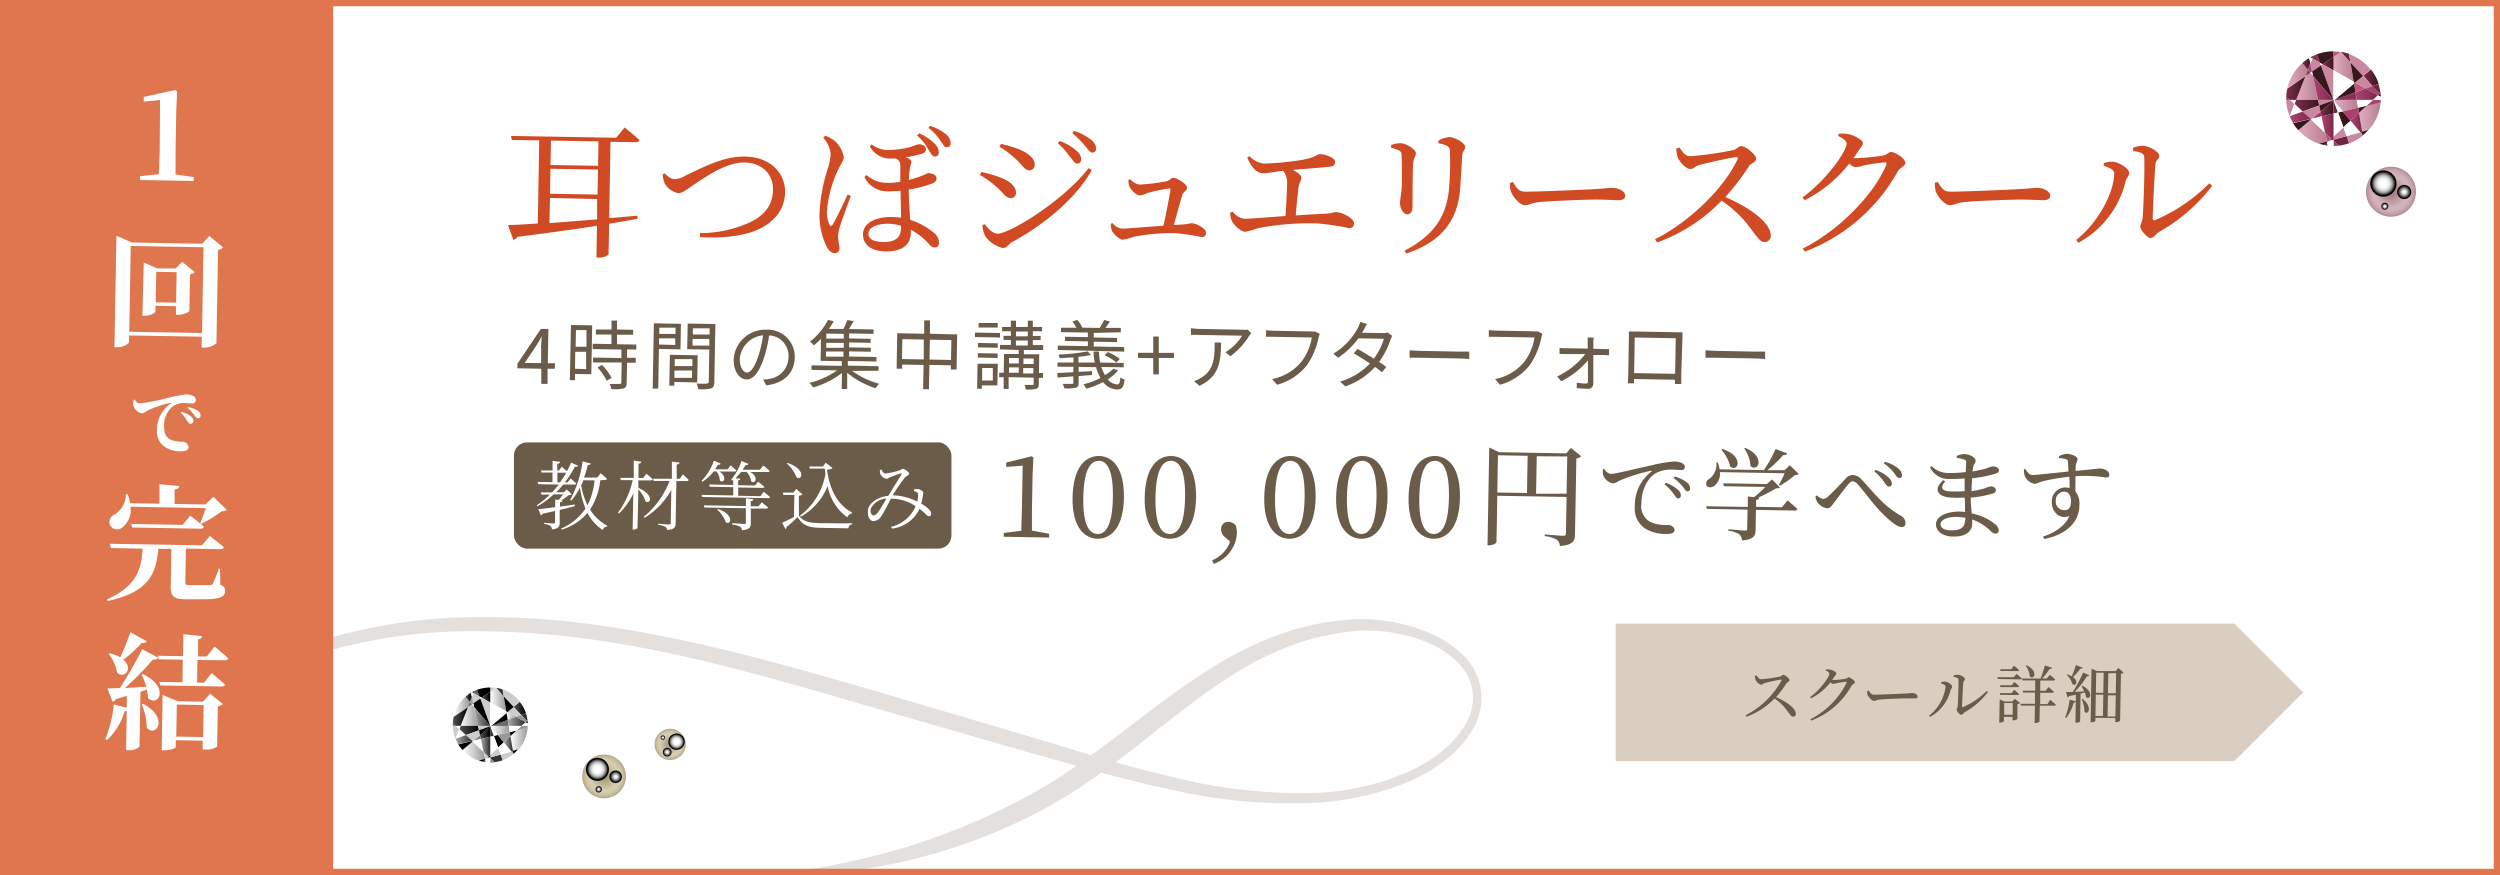
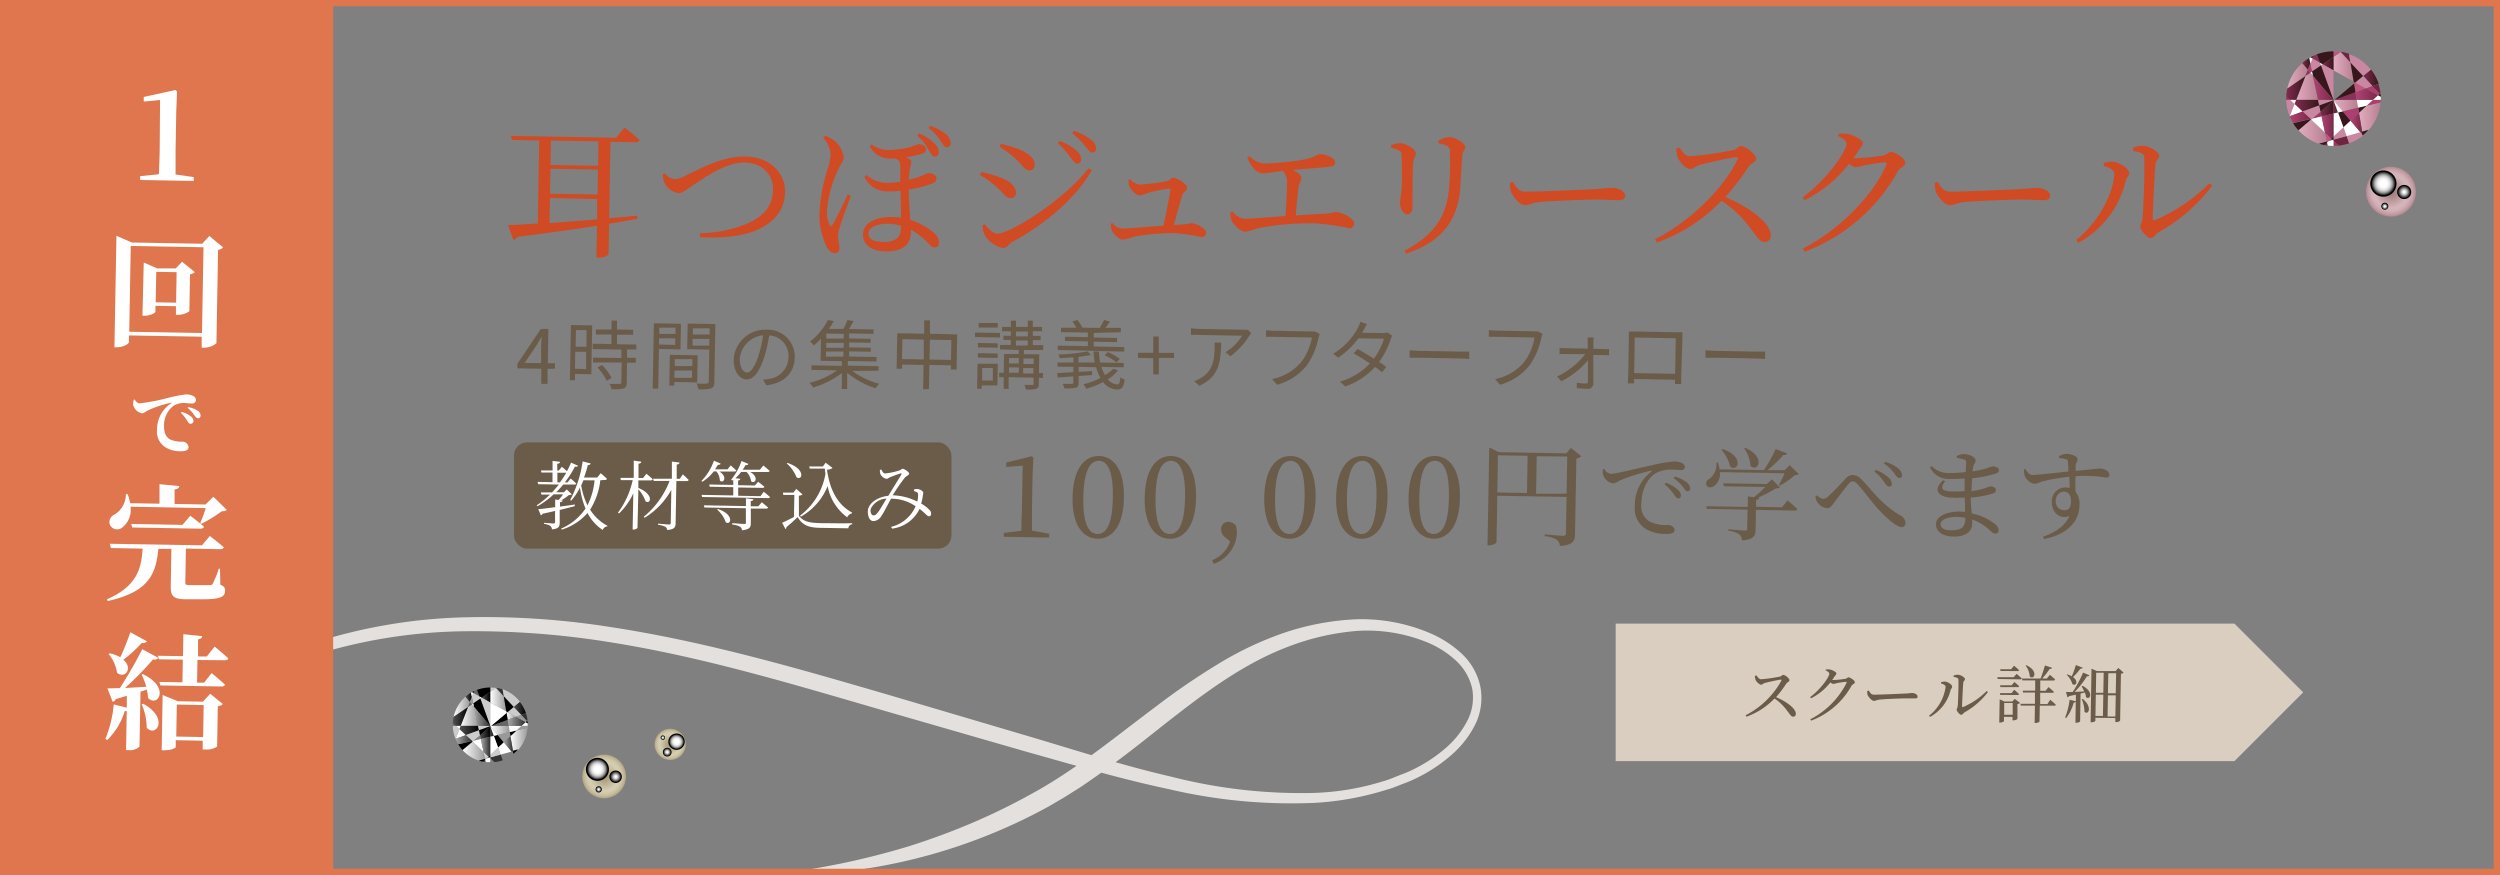
<svg xmlns="http://www.w3.org/2000/svg" xmlns:xlink="http://www.w3.org/1999/xlink" width="400" height="140.02" viewBox="0 0 400 140.02">
  <rect x="0" y="0" width="400" height="140.02" fill="#808080" stroke="none" />
  <defs>
    <style>.cls-1{isolation:isolate;}.cls-2{fill:#fff;}.cls-3{fill:#e4e0dd;}.cls-4{fill:#df764e;}.cls-5{fill:#d04a23;}.cls-6{fill:#6b5b49;}.cls-7{fill:url(#linear-gradient);}.cls-8{fill:url(#linear-gradient-2);}.cls-9{fill:#c15880;}.cls-10{fill:url(#linear-gradient-3);}.cls-11{fill:url(#linear-gradient-4);}.cls-12{fill:url(#linear-gradient-5);}.cls-13{fill:url(#linear-gradient-6);}.cls-14{fill:url(#linear-gradient-7);}.cls-15{fill:url(#linear-gradient-8);}.cls-16{fill:url(#linear-gradient-9);}.cls-17{fill:url(#linear-gradient-10);}.cls-18{fill:url(#linear-gradient-11);}.cls-19{fill:url(#linear-gradient-12);}.cls-20{fill:#8b3159;}.cls-21{fill:#a03766;}.cls-22{fill:#6d2540;}.cls-23{fill:#ca87a2;}.cls-24{fill:#c05680;}.cls-25{fill:#38171c;}.cls-26{fill:#ab4070;}.cls-27{fill:url(#linear-gradient-13);}.cls-28{fill:url(#linear-gradient-14);}.cls-29{fill:url(#linear-gradient-15);}.cls-30{fill:url(#linear-gradient-16);}.cls-31{fill:url(#linear-gradient-17);}.cls-32{fill:url(#radial-gradient);}.cls-33,.cls-34,.cls-35,.cls-61,.cls-62,.cls-63,.cls-65,.cls-66,.cls-67{mix-blend-mode:screen;}.cls-33{fill:url(#radial-gradient-2);}.cls-34{fill:url(#radial-gradient-3);}.cls-35{fill:url(#radial-gradient-4);}.cls-36{fill:#dacec1;}.cls-37{fill:url(#linear-gradient-18);}.cls-38{fill:url(#linear-gradient-19);}.cls-39{fill:url(#linear-gradient-20);}.cls-40{fill:url(#linear-gradient-21);}.cls-41{fill:url(#linear-gradient-22);}.cls-42{fill:url(#linear-gradient-23);}.cls-43{fill:url(#linear-gradient-24);}.cls-44{fill:url(#linear-gradient-25);}.cls-45{fill:url(#linear-gradient-26);}.cls-46{fill:url(#linear-gradient-27);}.cls-47{fill:url(#linear-gradient-28);}.cls-48{fill:url(#linear-gradient-29);}.cls-49{fill:url(#linear-gradient-30);}.cls-50{fill:#666;}.cls-51{fill:#828282;}.cls-52{fill:#333;}.cls-53{fill:#ccc;}.cls-54{fill:#999;}.cls-55{fill:url(#linear-gradient-31);}.cls-56{fill:url(#linear-gradient-32);}.cls-57{fill:url(#linear-gradient-33);}.cls-58{fill:url(#linear-gradient-34);}.cls-59{fill:url(#linear-gradient-35);}.cls-60{fill:url(#radial-gradient-5);}.cls-61{fill:url(#radial-gradient-6);}.cls-62{fill:url(#radial-gradient-7);}.cls-63{fill:url(#radial-gradient-8);}.cls-64{fill:url(#radial-gradient-9);}.cls-65{fill:url(#radial-gradient-10);}.cls-66{fill:url(#radial-gradient-11);}.cls-67{fill:url(#radial-gradient-12);}</style>
    <linearGradient id="linear-gradient" x1="373.4" y1="16.9" x2="377.3" y2="16.9" gradientUnits="userSpaceOnUse">
      <stop offset="0" stop-color="#e2acc1" />
      <stop offset="1" stop-color="#b78090" />
    </linearGradient>
    <linearGradient id="linear-gradient-2" x1="373.36" y1="10.7" x2="376.59" y2="10.7" xlink:href="#linear-gradient" />
    <linearGradient id="linear-gradient-3" x1="365.97" y1="12.12" x2="369.26" y2="12.12" xlink:href="#linear-gradient" />
    <linearGradient id="linear-gradient-4" x1="377.43" y1="18.73" x2="380.9" y2="18.73" xlink:href="#linear-gradient" />
    <linearGradient id="linear-gradient-5" x1="367.74" y1="21.06" x2="372.31" y2="21.06" xlink:href="#linear-gradient" />
    <linearGradient id="linear-gradient-6" x1="367.38" y1="13.8" x2="370.89" y2="13.8" xlink:href="#linear-gradient" />
    <linearGradient id="linear-gradient-7" x1="371.29" y1="17.38" x2="373.36" y2="17.38" gradientUnits="userSpaceOnUse">
      <stop offset="0" stop-color="#802c4f" />
      <stop offset="1" stop-color="#38171c" />
    </linearGradient>
    <linearGradient id="linear-gradient-8" x1="371.62" y1="10.18" x2="373.36" y2="10.18" xlink:href="#linear-gradient-7" />
    <linearGradient id="linear-gradient-9" x1="378.08" y1="12.45" x2="380.55" y2="12.45" xlink:href="#linear-gradient-7" />
    <linearGradient id="linear-gradient-10" x1="365.8" y1="14.08" x2="368.86" y2="14.08" xlink:href="#linear-gradient-7" />
    <linearGradient id="linear-gradient-11" x1="368.37" y1="10.22" x2="369.65" y2="10.22" xlink:href="#linear-gradient-7" />
    <linearGradient id="linear-gradient-12" x1="367.12" y1="16.91" x2="371.08" y2="16.91" xlink:href="#linear-gradient-7" />
    <linearGradient id="linear-gradient-13" x1="370.06" y1="14.05" x2="373.31" y2="14.05" gradientUnits="userSpaceOnUse">
      <stop offset="0" stop-color="#b04474" />
      <stop offset="1" stop-color="#7a2848" />
    </linearGradient>
    <linearGradient id="linear-gradient-14" x1="366.35" y1="18.78" x2="369.69" y2="18.78" xlink:href="#linear-gradient-13" />
    <linearGradient id="linear-gradient-15" x1="371.45" y1="20.17" x2="373.36" y2="20.17" xlink:href="#linear-gradient-13" />
    <linearGradient id="linear-gradient-16" x1="376.09" y1="19.61" x2="377.95" y2="19.61" xlink:href="#linear-gradient-13" />
    <linearGradient id="linear-gradient-17" x1="376.88" y1="15.07" x2="380.45" y2="15.07" xlink:href="#linear-gradient-13" />
    <radialGradient id="radial-gradient" cx="382.56" cy="30.66" r="4" gradientTransform="translate(63.88 -183.19) rotate(29.28)" gradientUnits="userSpaceOnUse">
      <stop offset="0.12" stop-color="#a28080" />
      <stop offset="0.65" stop-color="#d5b5bb" />
      <stop offset="0.76" stop-color="#d2b1b8" />
      <stop offset="0.85" stop-color="#c9a6ad" />
      <stop offset="0.95" stop-color="#bb949b" />
      <stop offset="1" stop-color="#b0868e" />
    </radialGradient>
    <radialGradient id="radial-gradient-2" cx="381.34" cy="29.37" r="2.1" gradientUnits="userSpaceOnUse">
      <stop offset="0.12" stop-color="#fff" />
      <stop offset="0.28" stop-color="#fcfcfc" />
      <stop offset="0.38" stop-color="#f3f3f3" />
      <stop offset="0.47" stop-color="#e4e4e4" />
      <stop offset="0.56" stop-color="#cfcfcf" />
      <stop offset="0.63" stop-color="#b4b4b4" />
      <stop offset="0.71" stop-color="#929292" />
      <stop offset="0.77" stop-color="#6a6a6a" />
      <stop offset="0.84" stop-color="#3b3b3b" />
      <stop offset="0.9" stop-color="#080808" />
      <stop offset="0.91" />
    </radialGradient>
    <radialGradient id="radial-gradient-3" cx="384.67" cy="30.72" r="1.13" gradientUnits="userSpaceOnUse">
      <stop offset="0.12" stop-color="#fff" />
      <stop offset="0.18" stop-color="#f4f4f4" />
      <stop offset="0.3" stop-color="#d8d8d8" />
      <stop offset="0.46" stop-color="#a9a9a9" />
      <stop offset="0.64" stop-color="#686868" />
      <stop offset="0.85" stop-color="#171717" />
      <stop offset="0.91" />
    </radialGradient>
    <radialGradient id="radial-gradient-4" cx="381.57" cy="33.02" r="0.56" xlink:href="#radial-gradient-3" />
    <linearGradient id="linear-gradient-18" x1="78.48" y1="116.87" x2="81.56" y2="116.87" gradientUnits="userSpaceOnUse">
      <stop offset="0" stop-color="#fff" />
      <stop offset="1" stop-color="#999" />
    </linearGradient>
    <linearGradient id="linear-gradient-19" x1="78.44" y1="111.95" x2="81.01" y2="111.95" xlink:href="#linear-gradient-18" />
    <linearGradient id="linear-gradient-20" x1="81.05" y1="114.56" x2="82.54" y2="114.56" xlink:href="#linear-gradient-18" />
    <linearGradient id="linear-gradient-21" x1="72.58" y1="113.08" x2="75.19" y2="113.08" xlink:href="#linear-gradient-18" />
    <linearGradient id="linear-gradient-22" x1="81.67" y1="118.31" x2="84.42" y2="118.31" xlink:href="#linear-gradient-18" />
    <linearGradient id="linear-gradient-23" x1="73.99" y1="120.16" x2="77.61" y2="120.16" xlink:href="#linear-gradient-18" />
    <linearGradient id="linear-gradient-24" x1="73.7" y1="114.41" x2="76.48" y2="114.41" xlink:href="#linear-gradient-18" />
    <linearGradient id="linear-gradient-25" x1="76.8" y1="117.25" x2="78.44" y2="117.25" gradientUnits="userSpaceOnUse">
      <stop offset="0" stop-color="#525252" />
      <stop offset="1" />
    </linearGradient>
    <linearGradient id="linear-gradient-26" x1="77.06" y1="111.54" x2="78.44" y2="111.54" xlink:href="#linear-gradient-25" />
    <linearGradient id="linear-gradient-27" x1="82.19" y1="113.34" x2="84.15" y2="113.34" xlink:href="#linear-gradient-25" />
    <linearGradient id="linear-gradient-28" x1="72.45" y1="114.63" x2="74.88" y2="114.63" xlink:href="#linear-gradient-25" />
    <linearGradient id="linear-gradient-29" x1="74.49" y1="111.57" x2="75.5" y2="111.57" xlink:href="#linear-gradient-25" />
    <linearGradient id="linear-gradient-30" x1="73.5" y1="116.88" x2="76.63" y2="116.88" xlink:href="#linear-gradient-25" />
    <linearGradient id="linear-gradient-31" x1="75.83" y1="114.6" x2="78.4" y2="114.6" gradientUnits="userSpaceOnUse">
      <stop offset="0" stop-color="#ababab" />
      <stop offset="1" stop-color="#2e2e2e" />
    </linearGradient>
    <linearGradient id="linear-gradient-32" x1="72.89" y1="118.36" x2="75.54" y2="118.36" xlink:href="#linear-gradient-31" />
    <linearGradient id="linear-gradient-33" x1="76.93" y1="119.46" x2="78.44" y2="119.46" xlink:href="#linear-gradient-31" />
    <linearGradient id="linear-gradient-34" x1="80.61" y1="119.01" x2="82.08" y2="119.01" xlink:href="#linear-gradient-31" />
    <linearGradient id="linear-gradient-35" x1="81.23" y1="115.42" x2="84.07" y2="115.42" xlink:href="#linear-gradient-31" />
    <radialGradient id="radial-gradient-5" cx="96.66" cy="124.23" r="3.5" gradientUnits="userSpaceOnUse">
      <stop offset="0.12" stop-color="#a99b79" />
      <stop offset="0.65" stop-color="#d5ceb2" />
      <stop offset="0.75" stop-color="#d2cbae" />
      <stop offset="0.85" stop-color="#cac1a3" />
      <stop offset="0.94" stop-color="#bdb191" />
      <stop offset="1" stop-color="#b1a380" />
    </radialGradient>
    <radialGradient id="radial-gradient-6" cx="95.6" cy="123.09" r="1.84" xlink:href="#radial-gradient-2" />
    <radialGradient id="radial-gradient-7" cx="98.51" cy="124.28" r="0.99" xlink:href="#radial-gradient-3" />
    <radialGradient id="radial-gradient-8" cx="95.79" cy="126.3" r="0.49" xlink:href="#radial-gradient-3" />
    <radialGradient id="radial-gradient-9" cx="121.86" cy="115.36" r="2.5" gradientTransform="translate(257.22 43.87) rotate(109.93)" xlink:href="#radial-gradient-5" />
    <radialGradient id="radial-gradient-10" cx="121.1" cy="114.55" r="1.31" gradientTransform="translate(257.22 43.87) rotate(109.93)" xlink:href="#radial-gradient-2" />
    <radialGradient id="radial-gradient-11" cx="123.18" cy="115.39" r="0.71" gradientTransform="translate(257.22 43.87) rotate(109.93)" xlink:href="#radial-gradient-3" />
    <radialGradient id="radial-gradient-12" cx="121.24" cy="116.83" r="0.35" gradientTransform="translate(257.22 43.87) rotate(109.93)" xlink:href="#radial-gradient-3" />
  </defs>
  <g class="cls-1">
    <g id="レイヤー_2" data-name="レイヤー 2">
      <g id="メイン">
-         <rect class="cls-2" width="400" height="140" />
        <path class="cls-3" d="M16.61,131.61A34.7,34.7,0,0,1,22,121.18l1.87-2.28c.65-.74,1.36-1.41,2.05-2.12.35-.34.67-.71,1.05-1l1.11-1c.76-.62,1.47-1.31,2.28-1.87l2.38-1.73c.79-.58,1.65-1,2.48-1.58,1.64-1.09,3.41-1.92,5.13-2.86L43,105.54l1.34-.6,1.37-.53,2.75-1,2.8-.89a85.83,85.83,0,0,1,23.11-3.75,129.18,129.18,0,0,1,23.34,1.56c15.42,2.35,30.38,6.74,45.21,11.07l22.26,6.58c7.43,2.21,14.78,4.58,22.27,6.3a83.75,83.75,0,0,0,22.74,2.59,41.8,41.8,0,0,0,11.22-1.9c.91-.25,1.78-.65,2.68-1a19.81,19.81,0,0,0,2.58-1.14,23.77,23.77,0,0,0,4.65-3.15,14.57,14.57,0,0,0,3.42-4.3,8.08,8.08,0,0,0,.81-5.2,8.61,8.61,0,0,0-2.69-4.56,15.31,15.31,0,0,0-4.67-2.91,25.57,25.57,0,0,0-11-1.77,39.46,39.46,0,0,0-11,2.5c-7.09,2.66-13.26,7.27-19.31,12-3,2.36-6,4.8-9.2,7.11-1.57,1.17-3.18,2.29-4.8,3.39l-2.51,1.58L167.85,129a88.89,88.89,0,0,1-45.06,11,122.56,122.56,0,0,0,22.6-4.59,111.42,111.42,0,0,0,10.75-4,103.36,103.36,0,0,0,10.2-5.12c6.58-3.78,12.49-8.68,18.72-13.33a112.62,112.62,0,0,1,9.69-6.63,53.83,53.83,0,0,1,10.7-5.08,41.72,41.72,0,0,1,11.67-2.17,28,28,0,0,1,11.67,2.22,17.61,17.61,0,0,1,5.07,3.27,10.05,10.05,0,0,1,3,5.32A9.64,9.64,0,0,1,236,116a16,16,0,0,1-3.72,4.75,25,25,0,0,1-4.92,3.38,21.84,21.84,0,0,1-2.71,1.22c-.92.34-1.82.75-2.77,1a47.17,47.17,0,0,1-11.58,2.11A85.8,85.8,0,0,1,187,126.26c-7.63-1.61-15.08-3.83-22.52-5.91l-22.3-6.43c-14.86-4.31-29.65-8.83-44.85-11.21A136.38,136.38,0,0,0,74.44,101a84,84,0,0,0-22.61,3.34l-2.74.83-2.7,1-1.34.49-1.32.57-2.62,1.14a63.18,63.18,0,0,0-9.87,5.77c-.8.52-1.5,1.18-2.25,1.76l-1.11.91c-.37.3-.69.65-1,1-.68.67-1.39,1.31-2,2L23,121.92a33.7,33.7,0,0,0-5.45,10h0a.46.46,0,1,1-.88-.28Z" />
        <path class="cls-4" d="M399,1V139H1V1H399m1-1H0V140H400V0Z" />
        <rect class="cls-4" width="53.31" height="140" />
        <path class="cls-2" d="M31,28.33l0,.62-8.58-.15v-.62l3-.3c.06-1.25.1-2.48.13-3.72L25.61,16,23,16.25l0-.74,5.06-1.11.27.22-.13,3.22-.11,6.36c0,1.24,0,2.48,0,3.72Z" />
        <path class="cls-2" d="M35.7,39.58a1.31,1.31,0,0,1-.81.4l-.26,14.94a3.16,3.16,0,0,1-2,.71h-.36l0-1.76-11.64-.2,0,1.06c0,.3-.94.84-1.92.83h-.4l.32-17.83,2.46,1.07,11.26.2,1.14-1.24Zm-3.38,13.7.24-13.72-11.64-.2-.24,13.72Zm-1.15-9.74a1.49,1.49,0,0,1-.77.36l-.1,5.89a2.94,2.94,0,0,1-1.79.58h-.36l0-1.38-3.28-.06v.94c0,.22-.9.67-1.78.65h-.3L23,42l2.13.94,3,0,1-1.06Zm-3,4.89.09-4.88L25,43.49l-.09,4.88Z" />
        <path class="cls-2" d="M21.53,63.91c.21.32.47.62.78.63a31.59,31.59,0,0,0,4.58-.88,22.25,22.25,0,0,1,2.92-.56,2.53,2.53,0,0,1,1,.21.79.79,0,0,1,.55.71.59.59,0,0,1-.66.54c-.31,0-.72-.06-1.05-.07a3.13,3.13,0,0,0-1.93.47,3.92,3.92,0,0,0-1.47,3.27c0,1.4.56,1.86,1,2.09a4.35,4.35,0,0,0,2,.34,1,1,0,0,1,.92.87c0,.56-.64.68-1.18.67a4.54,4.54,0,0,1-2.54-.64,3,3,0,0,1-1.32-2.9,4.91,4.91,0,0,1,2.23-4.1c.11-.06.1-.13,0-.11a16,16,0,0,0-3.81,1.27c-.26.14-.52.41-.85.41a1.8,1.8,0,0,1-1.4-1.41,2.1,2.1,0,0,1,.11-.76Zm7.5,2a3.82,3.82,0,0,1,1.59.78.89.89,0,0,1,.33.68.45.45,0,0,1-.47.44c-.19,0-.34-.19-.53-.48a5.73,5.73,0,0,0-1-1.27Zm1.09-.77a4,4,0,0,1,1.56.61.88.88,0,0,1,.41.75.38.38,0,0,1-.41.42c-.23,0-.36-.19-.6-.49A5,5,0,0,0,30,65.25Z" />
        <path class="cls-2" d="M35.25,93.55c.63.25.77.53.76,1,0,1-.87,1.39-4.23,1.33l-2,0c-2,0-2.49-.46-2.46-2.06l.1-6-2.08,0c-.4,3.86-1.34,6.84-8.09,8.34l-.15-.26c4.86-2.15,5.51-4.92,5.72-8.12l-5.08-.09L17.57,87l14.74.25,1.27-1.49s1.38,1.06,2.23,1.8c-.06.21-.28.31-.56.31l-5.51-.1v.28l-.09,5.16c0,.3.09.4.69.41l1.76,0c.6,0,1.16,0,1.44,0s.4-.05.51-.25A16,16,0,0,0,35,91h.2ZM20.88,81.07a3.58,3.58,0,0,1-1.3,3.32,1.28,1.28,0,0,1-2-.44,1.3,1.3,0,0,1,.74-1.62,3.78,3.78,0,0,0,1.82-3.27h.28a7.77,7.77,0,0,1,.4,1.45l4.7.08,0-3.12,3.16.3c0,.28-.21.47-.75.54l0,2.32,4.94.09,1.28-1.24,2.13,2.1c-.19.18-.39.21-.81.23a21.35,21.35,0,0,1-3.27,2l-.16-.12c.27-.64.65-1.63.88-2.39Zm9.56,1.45s1.36,1,2.19,1.76c-.07.22-.27.31-.57.31l-10.9-.19L21,83.83l8.2.15Z" />
        <path class="cls-2" d="M22.83,107.85c4.48,2.1,2.44,5.43.85,3.82a6.13,6.13,0,0,0-.2-1.35c-.3.12-.64.23-1,.35l-.16,8.78a2.17,2.17,0,0,1-1.77.57h-.38l.11-6.26a.68.68,0,0,1-.32,0,10.82,10.82,0,0,1-2.8,4.64l-.3-.17a19,19,0,0,0,1.34-5.52l2.09.52,0-1.9-1.75.53a.71.71,0,0,1-.52.41l-.83-2.12,2-.06a70.66,70.66,0,0,0,3.57-6.22l2.57,1.38a.74.74,0,0,1-.84.25A50.09,50.09,0,0,1,20,110.08l3.42-.2a12.53,12.53,0,0,0-.76-1.93Zm.67-5.25a.78.78,0,0,1-.82.27,20.46,20.46,0,0,1-2.95,2.69c1.63,1.37.24,3.14-1,2.08a6.24,6.24,0,0,0-1.35-3l.2-.11a6,6,0,0,1,1.67.63c.52-1.09,1.13-2.63,1.61-4Zm-.6,10c4.19,2.25,2.11,5.48.58,3.85a9.85,9.85,0,0,0-.8-3.76Zm8.69-7-.06,3.63h1.12l1.21-1.54s1.32,1.09,2.13,1.84c-.05.22-.27.32-.57.31l-9.76-.17-.15-.56,3.68.06.06-3.62-3.82-.06-.15-.57,4,.07.06-3.52,3,.31c0,.26-.19.44-.65.51l0,2.74,1.4,0,1.25-1.58s1.36,1.12,2.17,1.88c0,.22-.27.31-.55.31ZM33.64,111l2,1.64c-.12.18-.34.29-.79.37l-.11,6.44a2.83,2.83,0,0,1-1.91.46h-.4l0-1.4-4.31-.08v1.08c0,.16-.69.55-1.85.53h-.4l.15-8.84,2.44,1,4,.07Zm-1.14,6.93.09-5.12-4.3-.08-.09,5.12Z" />
        <path class="cls-5" d="M102,35c-1.36.25-2.86.53-4.54.8l-.09,4.85c0,.14-.6.59-1.59.57h-.35l.09-5.1c-3.51.56-7.7,1.13-12.75,1.78a1,1,0,0,1-.63.49L81.28,36c1.13,0,2.77-.11,4.77-.24l.23-13.29-4.37-.08-.17-.64,16.85.29,1.34-1.64s1.48,1.16,2.38,2c0,.25-.3.36-.63.35l-4-.06-.21,12.21,4.5-.39Zm-14.09.7,7.63-.6,0-3.25L88,31.68ZM88,31l7.61.13.07-4-7.61-.13Zm.15-8.51-.07,3.91,7.61.13.07-3.91Z" />
        <path class="cls-5" d="M106.39,27.74a2.26,2.26,0,0,0,1.5.92,3.59,3.59,0,0,0,1.87-.61c2.37-1.08,5.92-3.09,9.44-3,4.21.07,6.46,2.78,6.41,5.7s-1.9,4.89-4.38,6c-2.18,1-5.73,1.42-9.24,1.18l0-.63a19.37,19.37,0,0,0,7.94-1.7c2.44-1.15,3.71-2.81,3.75-5.25S122,26.08,119.16,26s-6.11,2.22-7.72,3.27-2.19,1.64-2.92,1.63a3.11,3.11,0,0,1-2.18-1.58,4.35,4.35,0,0,1-.3-1.43Z" />
        <path class="cls-5" d="M132.05,21.71a7.35,7.35,0,0,1,1.44.78A4.37,4.37,0,0,1,135,25.16c0,.58-.5,1.05-1.13,2.49a18.89,18.89,0,0,0-1.55,6.05,4.37,4.37,0,0,0,.38,2.19c.13.32.34.37.55,0,.47-.7,1.81-3.58,2.38-4.76l.5.21c-.48,1.31-1.37,3.73-1.69,4.74a6.77,6.77,0,0,0-.35,1.71c0,.76.23,1.39.22,1.94a.7.7,0,0,1-.75.77c-.44,0-.85-.27-1.25-.94A11.31,11.31,0,0,1,131.13,34a26.66,26.66,0,0,1,1.17-6.56,12.61,12.61,0,0,0,.62-2.77,4.85,4.85,0,0,0-1.2-2.64Zm7.41,1.39A4.29,4.29,0,0,0,142,24a15.17,15.17,0,0,0,3.62-.46,13.43,13.43,0,0,1,1.37-.46c.64,0,1.16.29,1.15.82a.64.64,0,0,1-.47.64,15.84,15.84,0,0,1-2.77.62,3.46,3.46,0,0,1,.64.31c.3.19.34.42.19.83a10.91,10.91,0,0,0-.31,2.48,19.81,19.81,0,0,0,2.1-.66c.6-.24.86-.42,1-.42.35,0,1.33.16,1.32.85,0,.35-.19.65-.82.86a16.94,16.94,0,0,1-3.62.91c0,1.59.14,3.4.23,4.86a10.72,10.72,0,0,1,3.7,2,2.07,2.07,0,0,1,.91,1.63c0,.46-.24.8-.7.79s-.69-.31-1-.66a11,11,0,0,0-2.81-2.19,3.21,3.21,0,0,1,0,.53c0,1.91-1.5,3-4,2.94-2.09,0-3.68-.93-3.65-2.75s2.05-2.79,4.64-2.75a13.08,13.08,0,0,1,1.45.12c0-1.43-.08-3.06-.08-4.33a14.58,14.58,0,0,1-2,.11,4,4,0,0,1-3.78-2.32l.35-.3a4.71,4.71,0,0,0,3.2,1.25,10.75,10.75,0,0,0,2.19-.17c0-1.05,0-2.2,0-2.78a1.11,1.11,0,0,0-.75-.93c-.27,0-.5,0-.73,0a3.66,3.66,0,0,1-3.4-1.95Zm4.67,13a8.4,8.4,0,0,0-2-.31c-1.42,0-3.16.41-3.18,1.58,0,.9.83,1.33,2.46,1.36,1.87,0,2.73-.76,2.76-2.26Zm2.93-14.76a7.94,7.94,0,0,1,2.5,1.66,1.89,1.89,0,0,1,.64,1.41.59.59,0,0,1-.68.63c-.37,0-.59-.51-1-1.16a7.75,7.75,0,0,0-1.78-2.2Zm1.79-1.21a8.45,8.45,0,0,1,2.55,1.38,2,2,0,0,1,.71,1.42.61.61,0,0,1-.68.63c-.36,0-.56-.52-1-1.1a7.79,7.79,0,0,0-1.89-2Z" />
        <path class="cls-5" d="M156.79,28l.22-.48a21.62,21.62,0,0,1,3.06.88c1.47.56,2.51,1.42,2.49,2.46a.81.81,0,0,1-.84.84c-.83,0-1.2-.9-2.34-1.84A14.27,14.27,0,0,0,156.79,28Zm17.41-1.08.48.33c-2.61,4.58-7.63,8.72-12.76,11.49-.53.31-.8.95-1.47.94a4.7,4.7,0,0,1-2.79-1.87,4.39,4.39,0,0,1-.48-1.75l.35-.2c.56.7,1.29,1.51,2.09,1.53C161.51,37.38,170,32.28,174.2,26.88Zm-14.29-3.4.23-.5a22.62,22.62,0,0,1,3,.9c1.55.7,2.43,1.47,2.42,2.46a.86.86,0,0,1-.85.88c-.76,0-1.18-.94-2.38-2A14.44,14.44,0,0,0,159.91,23.48Zm11.35,1.67a11.81,11.81,0,0,0-2-2.27l.3-.36a8.38,8.38,0,0,1,2.74,1.61A1.92,1.92,0,0,1,173,25.5a.66.66,0,0,1-.7.68C172,26.17,171.71,25.73,171.26,25.15Zm2.36-1.82a12.67,12.67,0,0,0-2.06-2.06l.28-.37a8.74,8.74,0,0,1,2.71,1.41,1.87,1.87,0,0,1,.83,1.42.6.6,0,0,1-.63.65C174.36,24.38,174.09,23.91,173.62,23.33Z" />
        <path class="cls-5" d="M180.82,28.67a2.66,2.66,0,0,0,1.48.87,31.56,31.56,0,0,0,4.43-.56c.37-.07.67-.54,1-.54.53,0,2.21,1,2.2,1.56s-.61.68-.75,1.16c-.27.84-.89,3.16-1.37,4.83l1.4-.07a8.4,8.4,0,0,0,1.38-.21c.83,0,2.4.87,2.39,1.54a.66.66,0,0,1-.7.68,37.72,37.72,0,0,0-4.25-.63,33.06,33.06,0,0,0-6.61.58,9.74,9.74,0,0,1-1.75.47c-.6,0-1.53-.94-1.75-1.43a2.88,2.88,0,0,1-.19-1.13l.28-.09a2.2,2.2,0,0,0,1.57.88c.69,0,3.8-.28,6.57-.46.45-2,1-4.93,1.13-5.75,0-.16-.06-.21-.23-.21a23.28,23.28,0,0,0-3.5.74,4,4,0,0,1-1.18.37c-.53,0-1.35-.78-1.64-1.41a2.51,2.51,0,0,1-.18-1.08Z" />
        <path class="cls-5" d="M199.94,25a3.64,3.64,0,0,0,2.32,1.17,44.15,44.15,0,0,0,5.09-.44c3.44-.45,3.22-1.08,3.82-1.06,1,0,2.45.63,2.44,1.21s-.27.73-1,.81c-.88.1-3.55.31-5.78.5.77.36,1.39.81,1.38,1.27s-.34.82-.44,1.48c-.13,1-.33,2.92-.45,4.53,1.69-.11,3.34-.22,4.7-.27a11.19,11.19,0,0,0,1.68-.27c1,0,3,1,2.94,1.83a.71.71,0,0,1-.82.74,41.57,41.57,0,0,0-5-.75,42.86,42.86,0,0,0-9.58.77,11.47,11.47,0,0,1-2,.57c-.74,0-1.87-1.16-2.13-1.72a2.87,2.87,0,0,1-.26-1.36l.4-.15A2.59,2.59,0,0,0,199.19,35c.78,0,3.52-.22,6.49-.44.12-1.66.23-4,.25-5.1a3,3,0,0,0-.63-2.13c-1.54.2-2.7.41-3.32.4a2.22,2.22,0,0,1-1.5-.94,5.27,5.27,0,0,1-.92-1.61Z" />
        <path class="cls-5" d="M222.58,23.64v-.43a4.34,4.34,0,0,1,1.48-.3c.9,0,2.49,1,2.48,1.61,0,.48-.36.73-.44,1.6S226,31.89,226,33c0,1-.39,1.3-.9,1.29S224,33.44,224,32.45c0-.59.26-1.44.31-3.23,0-1.09,0-3.39-.06-4.26,0-.53-.08-.71-.45-.91A7.68,7.68,0,0,0,222.58,23.64ZM225,40.57l-.27-.47c4.48-2.31,6.74-5.33,7.12-10a48.45,48.45,0,0,0,.14-5.77,1,1,0,0,0-.46-1,4.72,4.72,0,0,0-1.38-.39v-.44a4.24,4.24,0,0,1,1.73-.57c.92,0,2.56,1,2.55,1.56s-.42.66-.48,1.4c-.07,1.35-.23,3.86-.32,5.26C233.23,35.56,230.34,38.8,225,40.57Z" />
        <path class="cls-5" d="M242.06,29.12c.52.84.9,1.53,1.93,1.55,2.16,0,9.92-.33,11.07-.41,1.54-.08,2.3-.21,2.88-.2,1,0,2.11.52,2.09,1.26,0,.46-.35.73-1.18.71s-1.63-.07-3.1-.1-7.62.22-9.35.39c-1.43.14-1.71.53-2.45.51s-1.86-1.27-2.19-2.15a3.65,3.65,0,0,1-.16-1.43Z" />
        <path class="cls-5" d="M268.73,23.61c.4.58.87,1.37,1.65,1.39a52.52,52.52,0,0,0,7-1c.51-.13.82-.63,1.21-.62.76,0,2.41,1.4,2.4,2s-.82.72-1.12,1.15a38.6,38.6,0,0,1-3.82,5c3.73,1.58,7.32,4.08,7.28,6.2a1,1,0,0,1-1,1c-.71,0-1.11-.73-2.17-2.08a18.07,18.07,0,0,0-4.71-4.54,27,27,0,0,1-10.33,6.69l-.31-.53c5.45-2.71,11.05-8.16,13.19-12.77.12-.32,0-.39-.27-.35-1.42.18-4.57.91-5.79,1.24-.74.19-.89.65-1.48.64-.76,0-1.71-1.14-2-1.78a4.43,4.43,0,0,1-.25-1.5Z" />
        <path class="cls-5" d="M294.21,21.4a5.23,5.23,0,0,1,1.45.05c1.08.18,2.42,1,2.41,1.42s-.31.62-.68,1.19-.55.84-.85,1.25l.34,0a33.61,33.61,0,0,0,4.43-.43c.62-.13.86-.56,1.27-.56.6,0,2.28,1,2.27,1.77,0,.5-.79.67-1.17,1.27a28.61,28.61,0,0,1-14.9,12.9l-.34-.49c6-3,11.45-8.8,13.37-13.39.1-.3,0-.39-.22-.4a31.72,31.72,0,0,0-3.44.5,5.22,5.22,0,0,1-1.29.27,2.07,2.07,0,0,1-1-.57,20.68,20.68,0,0,1-7.13,5.86l-.32-.46c3.66-2.63,7-7.24,7.05-8.6,0-.44-.58-.86-1.36-1.22Z" />
        <path class="cls-5" d="M310.05,29.12c.51.84.89,1.53,1.93,1.55,2.16,0,9.92-.33,11.07-.41,1.54-.08,2.3-.21,2.88-.2,1,0,2.1.52,2.09,1.26,0,.46-.36.73-1.18.71s-1.64-.07-3.11-.1-7.61.22-9.34.39c-1.43.14-1.71.53-2.45.51s-1.86-1.27-2.19-2.15a3.65,3.65,0,0,1-.16-1.43Z" />
        <path class="cls-5" d="M336.6,26.54v-.46a4.68,4.68,0,0,1,1.48-.21c.87.06,2.6,1.06,2.59,1.82,0,.5-.45.73-.57,1.3a15.2,15.2,0,0,1-7.56,9.85l-.36-.44c3.66-2.88,6.05-7.67,6.1-10.62C338.29,27.07,337.21,26.73,336.6,26.54Zm4.69-2.89a4,4,0,0,1,1.6-.32c1,0,2.6,1,2.59,1.59s-.49.57-.6,1.3c-.13,1.15-.42,7-.45,8.71,0,.3.16.39.41.28a27.67,27.67,0,0,0,8.66-5.88l.45.38a27.48,27.48,0,0,1-8.47,7.38c-.54.31-.89,1-1.4,1s-1.63-1.31-1.62-1.82.28-.61.37-1.53c.11-1.27.35-7.36.25-9.57,0-.6-.63-.86-1.77-1Z" />
        <path class="cls-6" d="M88.77,59l-1.16,0,0,2.42-1,0,0-2.42-3.83-.07,0-.72,3.75-5.58,1.21,0-.09,5.49,1.16,0Zm-2.19-.91,0-2.7c0-.43.07-1.14.1-1.6h0c-.22.43-.47.86-.73,1.29l-2,3Z" />
        <path class="cls-6" d="M94.61,59.88,92,59.83l0,1h-.82L91.35,52l3.4.06Zm-.83-.82,0-2.77-1.74,0L92,59Zm-1.63-6.25-.05,2.67,1.74,0,0-2.67Zm8.18,3.09,0,1.35,1.39,0v.79l-1.39,0-.06,3.22c0,.5-.14.76-.51.89a6.53,6.53,0,0,1-1.94.11,2.88,2.88,0,0,0-.27-.83c.74,0,1.4,0,1.59,0s.27-.06.27-.24l.06-3.2L94.89,58l0-.79,4.53.08,0-1.36-4.59-.08V55l3,.05,0-1.52-2.49,0v-.8l2.5,0,0-1.43.88,0,0,1.42,2.58.05v.79l-2.58,0,0,1.52,3.09.05v.8Zm-4,2.49a8.87,8.87,0,0,1,1.52,2.07l-.77.47a9,9,0,0,0-1.48-2.14Z" />
        <path class="cls-6" d="M105.43,55.83l-.11,6.35h-.89l.19-10.45,4.33.08-.07,4.09Zm2.61-.64,0-1.06-2.59,0,0,1Zm-2.55-2.76v1l2.59,0,0-1Zm2.4,8.68v.6h-.8l.09-4.94,4.45.08-.08,4.34Zm2.84-.65,0-1.17-2.82,0,0,1.17Zm-2.77-3,0,1.11,2.82,0,0-1.11Zm6.33,3.7c0,.56-.15.86-.55,1a7.33,7.33,0,0,1-2,.12,3.42,3.42,0,0,0-.3-.92c.73.05,1.46.05,1.68,0s.28-.07.28-.28l.09-5.15-3.54-.06.08-4.1,4.43.08Zm-.8-5.86,0-1.07-2.68,0,0,1.07Zm-2.63-2.77,0,1,2.68,0,0-1Z" />
        <path class="cls-6" d="M122.09,60.74a7.15,7.15,0,0,0,1-.12,3.55,3.55,0,0,0,3.07-3.46,3.28,3.28,0,0,0-3.09-3.5,23.4,23.4,0,0,1-.77,3.4c-.77,2.43-1.74,3.67-2.85,3.65s-2.1-1.26-2.06-3.22a5.07,5.07,0,0,1,5.29-4.74,4.32,4.32,0,0,1,4.48,4.45c-.05,2.49-1.72,4.13-4.56,4.45Zm-.71-3.9a18.57,18.57,0,0,0,.71-3.19,4.14,4.14,0,0,0-3.73,3.78c0,1.49.65,2.17,1.17,2.18S120.73,58.84,121.38,56.84Z" />
        <path class="cls-6" d="M136.34,59.34a12.91,12.91,0,0,0,4.34,2.06,3.44,3.44,0,0,0-.59.72,13.83,13.83,0,0,1-4.54-2.47l0,2.59-.88,0,.05-2.56A14.1,14.1,0,0,1,130.09,62a3.51,3.51,0,0,0-.58-.74,13.12,13.12,0,0,0,4.43-2l-4.1-.08v-.73l4.85.09v-.75l-3.4-.06.07-3.52a14.58,14.58,0,0,1-1.15,1.06,2.51,2.51,0,0,0-.62-.6,10.59,10.59,0,0,0,2.89-3.48l.92.2a12.53,12.53,0,0,1-.78,1.24l2.32,0a10.68,10.68,0,0,0,.64-1.42l1,.16c-.25.44-.51.89-.75,1.27l3.94.07v.71l-3.91-.07,0,.8,3.44.06v.64l-3.44-.06v.79l3.47.06v.64l-3.47-.06,0,.82,4.38.08v.72l-4.59-.08v.74l4.92.09,0,.73Zm-4.19-2.27,2.8,0v-.83l-2.79,0ZM135,54.86l-2.8,0v.79l2.79,0Zm0-1.44-2.79-.05v.81l2.79,0Z" />
        <path class="cls-6" d="M153.15,53.51l-.1,5.62-.91,0v-.68l-3.44-.06-.07,3.88-.93,0,.07-3.88-3.43-.06V59h-.88l.1-5.68,4.31.08,0-2.14.92,0,0,2.14Zm-5.35,4,0-3.18-3.42-.06-.06,3.18Zm4.36.08.06-3.18-3.44-.06-.06,3.18Z" />
        <path class="cls-6" d="M156,53.21l4,.07V54l-4-.07Zm3.58,8.45-2.48,0v.54l-.76,0,.07-4,3.24,0Zm-3.12-5.15,3.16.05v.71l-3.17-.06Zm3.18-.87-3.17-.06,0-.71,3.16.06Zm0-3.24-3.06,0v-.72l3.06,0Zm-2.5,6.48,0,2,1.71,0,0-2Zm9.73,1.58h-.66v1c0,.42-.11.64-.44.75a5.09,5.09,0,0,1-1.64.1,3.14,3.14,0,0,0-.22-.72c.58,0,1.12,0,1.26,0s.21,0,.21-.17l0-1-4-.07,0,1.88h-.79l0-1.88-.72,0v-.71h.72l.06-3,2.35,0V56L160,55.9v-.71l1.74,0,0-.8-1.18,0v-.66l1.18,0V53l-1.41,0v-.69l1.41,0,0-1,.82,0,0,1,1.89,0,0-1h.8v1l1.48,0v.68l-1.48,0,0,.76,1.25,0v.66l-1.25,0v.8l1.66,0V56L163.82,56v.68l2.46,0-.05,3h.66Zm-5.43-.82,1.57,0,0-.86-1.57,0Zm0-2.36v.87l1.57,0v-.87Zm1.11-2,1.89,0,0-.8-1.9,0Zm0-1.47,1.9,0v-.76l-1.89,0Zm2.79,5.94v-.86l-1.63,0v.86Zm-1.59-2.39,0,.88,1.64,0v-.88Z" />
        <path class="cls-6" d="M178.88,59.26a6.38,6.38,0,0,1-1.64,1.44,2.13,2.13,0,0,0,1.52.81c.33,0,.43-.29.5-1.14a2,2,0,0,0,.68.36c-.15,1.27-.47,1.59-1.22,1.59a2.93,2.93,0,0,1-2.22-1.19,14.93,14.93,0,0,1-2.69,1.07,4.82,4.82,0,0,0-.46-.72,12.28,12.28,0,0,0,2.73-1,7.36,7.36,0,0,1-.71-1.73l-2.79-.05,0,.8,2.15-.12V60l-2.15.17,0,1.12c0,.46-.13.66-.47.75a6.65,6.65,0,0,1-1.81.09,3.83,3.83,0,0,0-.27-.71c.65,0,1.28,0,1.45,0s.25,0,.25-.2l0-1-2.51.19-.07-.72,2.59-.14v-.87l-2.54,0V58l2.55,0v-.81c-.74,0-1.5.1-2.2.12a2,2,0,0,0-.19-.59,29.28,29.28,0,0,0,4.66-.5l.53.57a16.84,16.84,0,0,1-2,.3V58l2.61,0a10.78,10.78,0,0,1-.19-1.75h.86a9.56,9.56,0,0,0,.2,1.76l3.76.06v.7l-3.57-.06a6.52,6.52,0,0,0,.57,1.3A5.53,5.53,0,0,0,178.13,59Zm1-3L169.24,56v-.7l4.82.08,0-.76-3.67-.07v-.67l3.67.06v-.73l-4.3-.07v-.7l2.46,0a6.75,6.75,0,0,0-.64-1l.77-.25a4.39,4.39,0,0,1,.82,1.23l-.09,0,2.87.05a13.62,13.62,0,0,0,.71-1.28l.94.27-.74,1,2.47,0v.7L175,53.27V54l3.73.07v.67L175,54.67l0,.77,4.87.09ZM178.64,58a8.07,8.07,0,0,0-1.89-1.15l.49-.52a7.69,7.69,0,0,1,1.92,1.09Z" />
        <path class="cls-6" d="M184.51,57.31l-2.43-.05v-.81l2.44,0,0-2.61h.88l0,2.62,2.44,0,0,.81-2.43,0,0,2.63-.88,0Z" />
        <path class="cls-6" d="M200.2,53.32c-.09.12-.25.3-.34.43a11.57,11.57,0,0,1-3,3.25l-.78-.65a8.05,8.05,0,0,0,2.66-2.64l-6.82-.12a12.82,12.82,0,0,0-1.37,0l0-1.08a12.06,12.06,0,0,0,1.36.12l6.89.12a5.5,5.5,0,0,0,.84,0Zm-4.82,1.5c-.06,3.25-.38,5.44-3.47,6.91l-.86-.74a4.77,4.77,0,0,0,1.08-.51c1.88-1.1,2.17-2.81,2.21-4.82,0-.28,0-.55,0-.86Z" />
        <path class="cls-6" d="M211.17,53.44a2.81,2.81,0,0,0-.2.6,11.82,11.82,0,0,1-1.86,4.39,9.1,9.1,0,0,1-4.78,3.13l-.8-.91a8.06,8.06,0,0,0,4.73-2.81A9,9,0,0,0,209.9,54l-6.13-.11c-.48,0-.89,0-1.2,0l0-1.06a10.68,10.68,0,0,0,1.19.09l6,.11a2.46,2.46,0,0,0,.64,0Z" />
        <path class="cls-6" d="M222.76,53.73a4.63,4.63,0,0,0-.29.64,12.31,12.31,0,0,1-1.82,3.54,13.57,13.57,0,0,1,1.15.8l-.67.85c-.29-.24-.68-.53-1.13-.85a11.4,11.4,0,0,1-4.75,3.11l-.85-.76a10.69,10.69,0,0,0,4.79-2.9c-.94-.63-1.94-1.25-2.6-1.63l.62-.7c.69.37,1.69,1,2.61,1.55a10.26,10.26,0,0,0,1.61-3.18l-4.08-.07a13.16,13.16,0,0,1-3.23,3.1l-.8-.64a10.69,10.69,0,0,0,3.93-4.1,5.32,5.32,0,0,0,.4-1l1.07.37c-.2.31-.42.71-.54.94l-.26.44,3.27.05a2.08,2.08,0,0,0,.8-.1Z" />
        <path class="cls-6" d="M225.54,56.05c.36,0,1,.08,1.67.09l6.57.12c.6,0,1,0,1.3,0l0,1.18c-.24,0-.75-.07-1.29-.08l-6.58-.12c-.66,0-1.3,0-1.67,0Z" />
        <path class="cls-6" d="M246.8,53.44a3.54,3.54,0,0,0-.19.6,11.82,11.82,0,0,1-1.86,4.39A9.13,9.13,0,0,1,240,61.56l-.79-.91a8,8,0,0,0,4.72-2.81A8.87,8.87,0,0,0,245.53,54l-6.12-.11c-.48,0-.89,0-1.2,0V52.81a11.06,11.06,0,0,0,1.2.09l6,.11a2.46,2.46,0,0,0,.64,0Z" />
        <path class="cls-6" d="M256.64,55.85a6.7,6.7,0,0,0,.81,0l0,1c-.22,0-.55-.05-.78-.05l-1.74,0c0,1.51,0,3.48,0,4.6a.81.81,0,0,1-.91.81c-.48,0-1.26-.07-1.74-.1l0-.88a10.49,10.49,0,0,0,1.46.14.31.31,0,0,0,.33-.34c0-.76,0-2.1,0-3.37A13.45,13.45,0,0,1,249.8,61l-.66-.76a12.36,12.36,0,0,0,4.5-3.59l-3.2,0a8.87,8.87,0,0,0-.91,0v-1a6.54,6.54,0,0,0,.89.06l3.61.07c0-.41,0-.75,0-1A4.48,4.48,0,0,0,254,54l1,0a5.1,5.1,0,0,0-.06.8v1Z" />
        <path class="cls-6" d="M269,60c0,.39,0,1.31,0,1.44l-1,0c0-.08,0-.36,0-.68l-6.55-.12c0,.32,0,.6,0,.69l-1,0c0-.14.06-1,.07-1.45l.1-5.9c0-.28,0-.65,0-.94.47,0,.79,0,1.07,0l6.44.12c.26,0,.7,0,1.06,0,0,.3,0,.64,0,.94Zm-7.44-6-.1,5.7,6.56.11.1-5.69Z" />
        <path class="cls-6" d="M272.88,56.05c.36,0,1,.08,1.67.09l6.57.12c.6,0,1,0,1.3,0l0,1.18c-.24,0-.75-.07-1.28-.08l-6.59-.12c-.66,0-1.3,0-1.67,0Z" />
        <path class="cls-6" d="M167.86,85.4l0,.61-7.26-.13v-.61l2.81-.35c0-1,.07-2.1.09-3.14l.13-7.27-2.63.2V74l4.07-1,.27.2-.13,2.82-.1,5.73c0,1,0,2.1,0,3.15Z" />
        <path class="cls-6" d="M179.83,79.67c-.09,4.85-2.15,6.56-4.22,6.53s-4.11-1.82-4-6.68,2.13-6.6,4.25-6.56S179.91,74.83,179.83,79.67Zm-4.21,5.77c1.21,0,2.36-1.18,2.44-5.8s-1-5.89-2.23-5.91-2.41,1.18-2.5,5.82S174.36,85.42,175.62,85.44Z" />
        <path class="cls-6" d="M191.37,79.67c-.09,4.85-2.15,6.56-4.22,6.53s-4.11-1.82-4-6.68,2.13-6.6,4.26-6.56S191.46,74.83,191.37,79.67Zm-4.21,5.77c1.21,0,2.36-1.18,2.45-5.8s-1-5.89-2.24-5.91-2.41,1.18-2.49,5.82S185.9,85.42,187.16,85.44Z" />
        <path class="cls-6" d="M196.07,86a1.59,1.59,0,0,1-.69-1.32,1.12,1.12,0,0,1,1.17-1.19,1.67,1.67,0,0,1,1.16.56,4.07,4.07,0,0,1,.19,1.39,5.56,5.56,0,0,1-3.7,4.78l-.26-.58a5,5,0,0,0,2.88-3Z" />
        <path class="cls-6" d="M210.5,79.67c-.09,4.85-2.15,6.56-4.22,6.53s-4.1-1.82-4-6.68,2.13-6.6,4.26-6.56S210.59,74.83,210.5,79.67Zm-4.2,5.77c1.2,0,2.36-1.18,2.44-5.8s-1-5.89-2.24-5.91-2.41,1.18-2.49,5.82S205,85.42,206.3,85.44Z" />
        <path class="cls-6" d="M222,79.67c-.08,4.85-2.15,6.56-4.22,6.53s-4.1-1.82-4-6.68,2.14-6.6,4.26-6.56S222.13,74.83,222,79.67Zm-4.2,5.77c1.2,0,2.36-1.18,2.44-5.8s-1-5.89-2.23-5.91-2.42,1.18-2.5,5.82S216.58,85.42,217.84,85.44Z" />
        <path class="cls-6" d="M233.59,79.67c-.09,4.85-2.15,6.56-4.22,6.53s-4.11-1.82-4-6.68,2.13-6.6,4.25-6.56S233.68,74.83,233.59,79.67Zm-4.21,5.77c1.21,0,2.36-1.18,2.45-5.8s-1-5.89-2.24-5.91-2.41,1.18-2.5,5.82S228.12,85.42,229.38,85.44Z" />
        <path class="cls-6" d="M253,73a1.45,1.45,0,0,1-.78.36L252,85.46c0,1.08-.3,1.74-2.42,1.9a1.33,1.33,0,0,0-.49-1,4.49,4.49,0,0,0-1.93-.57V85.5s2.41.22,2.88.23.5-.14.51-.44l.1-5.78-11.08-.19-.13,7.39c0,.2-.57.55-1.2.54H238l.28-15.65,1.55.75,10.78.19.73-.87ZM239.57,78.8l4.75.08.1-5.95-4.75-.09Zm11.08.19.11-5.95L245.88,73l-.11,6Z" />
        <path class="cls-6" d="M256.68,75a1.45,1.45,0,0,0,1,.82c.88,0,3.76-.77,6.45-1.34a22.25,22.25,0,0,1,3.71-.64,3.06,3.06,0,0,1,1.2.22c.36.17.55.38.54.67s-.23.49-.63.48-.83-.06-1.39-.07a5.13,5.13,0,0,0-2.66.58c-.68.41-2.23,1.82-2.28,4.87a2.89,2.89,0,0,0,1.31,2.86,5.88,5.88,0,0,0,3,.54c.43,0,1,.37,1,.82s-.54.63-1.27.62a6.22,6.22,0,0,1-3.54-.93,3.89,3.89,0,0,1-1.54-3.62,6.68,6.68,0,0,1,2.63-5.41c.11-.08.09-.18-.08-.15a28.35,28.35,0,0,0-5.05,1.6,2.8,2.8,0,0,1-1,.43,2.08,2.08,0,0,1-1.61-1.46,3.53,3.53,0,0,1,0-.8Zm9.86,2.24a6.06,6.06,0,0,1,1.9,1.1,1.21,1.21,0,0,1,.5.94.43.43,0,0,1-.46.47c-.24,0-.41-.34-.72-.75a7.1,7.1,0,0,0-1.43-1.5Zm1.43-1a6,6,0,0,1,1.89.92,1.27,1.27,0,0,1,.56,1,.41.41,0,0,1-.43.45c-.27,0-.44-.35-.75-.75a8.22,8.22,0,0,0-1.45-1.36Z" />
        <path class="cls-6" d="M286,80.07s1,.8,1.57,1.37a.39.39,0,0,1-.42.25l-6.2-.11-.05,3.12c0,1-.27,1.62-2.19,1.77a1.34,1.34,0,0,0-.45-1,4.07,4.07,0,0,0-1.72-.55v-.24s2.19.2,2.61.21.4-.09.4-.35l.06-3-6.53-.12L273,81l6.65.11,0-1.68,1,.12a18.73,18.73,0,0,0,1.8-1.64l-6.62-.11-.13-.47,7,.12.81-.75L284.79,78c-.13.11-.32.12-.66.15a19.85,19.85,0,0,1-2.82,1.45l.19,0c0,.22-.2.35-.53.39l0,1.1,4.14.08Zm1.8-4.23c-.13.14-.31.17-.63.18a13.7,13.7,0,0,1-2.38,1.69l-.17-.13a16.12,16.12,0,0,0,.92-1.86l-10.36-.18a2.45,2.45,0,0,1-.9,2.21c-.47.31-1.08.3-1.25-.11a.79.79,0,0,1,.44-1A2.88,2.88,0,0,0,274.62,74h.24a5.09,5.09,0,0,1,.27,1.09l7.09.13a21.34,21.34,0,0,0,1.88-3.38l1.84.7c-.07.2-.26.3-.63.27a18.47,18.47,0,0,1-2.53,2.42l2.76,0,.82-.8Zm-12.19-4c3.6,1.23,2.43,3.79,1.22,2.82A6,6,0,0,0,275.44,72Zm3.61-.19c3.43,1.47,2,4,.86,2.91a5.43,5.43,0,0,0-1-2.8Z" />
        <path class="cls-6" d="M290.47,79.44l.25-.19a1.9,1.9,0,0,0,1,.58,1.31,1.31,0,0,0,.81-.43c.76-.68,2.17-2.17,2.75-2.8A1.55,1.55,0,0,1,296.4,76a2,2,0,0,1,1.46.73c1.73,1.76,3.23,4.06,6.3,5.8a1.34,1.34,0,0,1,.72,1.17.59.59,0,0,1-.64.63c-.69,0-2-1.08-3.36-2.49s-2.56-3.16-3.69-4.4a1.17,1.17,0,0,0-.77-.43c-.2,0-.39.14-.65.42-.57.66-1.73,2.21-2.32,3-.4.53-.64.9-1.12.89a2.29,2.29,0,0,1-1.52-.92A2.19,2.19,0,0,1,290.47,79.44Zm11-2.32a8,8,0,0,0-1.57-1.68l.19-.25a5.8,5.8,0,0,1,2,1.15,1.43,1.43,0,0,1,.61,1.09.43.43,0,0,1-.48.42C302,77.85,301.77,77.56,301.44,77.12Zm1.62-1.4a7,7,0,0,0-1.68-1.58l.19-.25a5.82,5.82,0,0,1,2.05,1,1.62,1.62,0,0,1,.68,1.17.4.4,0,0,1-.44.42C303.58,76.47,303.41,76.18,303.06,75.72Z" />
        <path class="cls-6" d="M315.32,78.6a14.14,14.14,0,0,0,2.12-.43,10.51,10.51,0,0,1,1-.35c.43,0,.91.19.9.58s-.21.47-.53.58a17.86,17.86,0,0,1-3.49.64c0,1,.1,1.8.15,2.53a8.58,8.58,0,0,1,3.7,1.68,1.4,1.4,0,0,1,.62,1,.5.5,0,0,1-.52.55c-.32,0-.49-.17-.81-.46a8.19,8.19,0,0,0-2.91-1.8c0,.23,0,.43,0,.64,0,1.34-1.16,2.13-3,2.09-1.64,0-2.81-.78-2.79-2s1.68-2,3.71-2a7.19,7.19,0,0,1,.94.06c0-.64,0-1.42-.06-2.29-.64,0-1.28.06-1.9,0-2.22,0-3.34-1.19-1.53-2.79l.31.18c-1,1.23-.35,1.61,1.17,1.63.64,0,1.3,0,1.94-.06V78c0-.46,0-1,0-1.46a19.15,19.15,0,0,1-2.27.09,3.29,3.29,0,0,1-3.26-1.84l.26-.21A3.77,3.77,0,0,0,312,75.68a19.62,19.62,0,0,0,2.53-.15c0-.74.06-1.33.06-1.49a.43.43,0,0,0-.34-.52,7.18,7.18,0,0,0-1.17-.26l0-.3a2.65,2.65,0,0,1,1.2-.3c.79,0,1.82.5,1.81,1s-.23.49-.34.89c-.05.24-.1.53-.16.88a21.09,21.09,0,0,0,2.24-.48,5.1,5.1,0,0,1,1-.33c.4,0,1,.19,1,.59s-.25.48-.61.6a22,22,0,0,1-3.67.72c-.06.57-.09,1.24-.1,2Zm-.86,4.25A9.62,9.62,0,0,0,313,82.7c-1.5,0-2.5.52-2.51,1.14s.57,1,1.58,1C313.9,84.89,314.42,84.34,314.46,82.85Z" />
        <path class="cls-6" d="M329.45,73a2.51,2.51,0,0,1,1.21-.38c.72,0,1.75.39,1.74.83s-.26.65-.29,1.06a8.15,8.15,0,0,0,0,.83c2.74-.24,3.54-.38,3.86-.38.64,0,1.53.36,1.52,1,0,.35-.2.46-.55.45a19.8,19.8,0,0,0-4.86-.21c0,.77-.05,1.65,0,2.45a3.12,3.12,0,0,1,.63,2.18c-.05,3-2.43,4.77-5.64,5.41l-.19-.37c2-.69,3.58-1.77,4.22-3.31-1.6.63-2.84-.67-2.81-2.28a2.2,2.2,0,0,1,2.2-2.29,2.53,2.53,0,0,1,.65.1c0-.47,0-1.12-.05-1.81a31,31,0,0,0-4.1.69c-.74.18-1.05.45-1.52.44a2.17,2.17,0,0,1-1.51-1.27,3.08,3.08,0,0,1-.13-1L324,75c.41.57.69,1,1.23,1s3.85-.36,5.72-.56c0-.57-.06-1.1-.08-1.49s-.11-.4-.36-.48a4.5,4.5,0,0,0-1.07-.18Zm1.91,7.21c0-1-.42-1.54-1.11-1.55a1.37,1.37,0,0,0-1.32,1.48,1.34,1.34,0,0,0,1.25,1.49C331,81.66,331.34,81.27,331.36,80.23Z" />
        <rect class="cls-6" x="82.23" y="70.78" width="70" height="17" rx="2.1" />
        <path class="cls-2" d="M91.94,81l-2.39.6,0,2c0,.63-.14,1-1.24,1.1a.76.76,0,0,0-.26-.56,2.22,2.22,0,0,0-1-.31v-.18l1.48.11c.21,0,.27-.06.28-.23l0-1.78c-.61.14-1.28.3-2,.45a.41.41,0,0,1-.28.25l-.41-1c.56,0,1.53-.16,2.71-.3l0-1.23.55.07a6.51,6.51,0,0,0,.71-.9l-1.5,0A13.1,13.1,0,0,1,86,81l-.13-.15a13.73,13.73,0,0,0,2.11-1.71l-1.35,0-.1-.36,1.8,0c.38-.4.74-.83,1.08-1.25l-3.28-.06L86,77.1l2.4.05,0-1.54-1.76,0-.09-.34,1.86,0,0-1.53,1.2.15c0,.17-.15.29-.45.32l0,1.08h.24l.5-.61s.46.39.81.72c.26-.48.47-.93.66-1.38l1.12.5c-.08.14-.2.19-.5.13a15.25,15.25,0,0,1-1.62,2.53h.44l.5-.62s.54.46.88.8c0,.12-.14.18-.3.17l-1.78,0A15.21,15.21,0,0,1,89,78.76l1.23,0,.45-.45.82.79a1,1,0,0,1-.48.11,11.14,11.14,0,0,1-1.23.86l.23,0c0,.17-.15.24-.42.29l0,.69c.76-.09,1.57-.21,2.39-.33ZM89.6,77.17c.37-.51.7-1,1-1.53h-.11l-1.31,0,0,1.54Zm6.45-.33a11.07,11.07,0,0,1-1.63,4.7,7.24,7.24,0,0,0,2.76,2.58l0,.1a.84.84,0,0,0-.74.58A7.27,7.27,0,0,1,94,82.08a9,9,0,0,1-4.11,2.66l-.1-.17a9,9,0,0,0,3.89-3.2A13.76,13.76,0,0,1,92.79,78a9.34,9.34,0,0,1-1.39,2.1L91.22,80a18.4,18.4,0,0,0,2-6.18l1.29.33c0,.14-.18.26-.46.26a17.89,17.89,0,0,1-.61,2l2.11,0,.56-.7s.64.53,1,.9a.26.26,0,0,1-.3.18Zm-2.7,0c-.11.29-.24.57-.36.83a12.55,12.55,0,0,0,1,3.19,11.08,11.08,0,0,0,1.14-4Z" />
        <path class="cls-2" d="M102.14,78.07c2.61,1.08,1.93,2.73,1.14,2.13a5.3,5.3,0,0,0-1.14-1.9L102,84.45c0,.09-.32.28-.61.28h-.17l.11-5.8a10.5,10.5,0,0,1-2.3,3.24L98.89,82a13.39,13.39,0,0,0,2.34-5.18l-1.89,0-.08-.36,2.14,0,0-2.76,1.2.17c0,.18-.13.28-.44.33l0,2.28h.73l.54-.68s.62.51,1,.87a.28.28,0,0,1-.3.19l-2,0Zm7.11-2.17s.59.53.94.88a.27.27,0,0,1-.3.19l-1.67,0-.12,6.73c0,.63-.16,1-1.35,1.1a.68.68,0,0,0-.29-.51,3.4,3.4,0,0,0-1.17-.32v-.19s1.43.13,1.7.14.33-.08.33-.28l.09-5.26a12.2,12.2,0,0,1-4.26,4.46l-.14-.17a13.64,13.64,0,0,0,4.12-5.72l-2.54,0-.09-.35,3,0,0-2.75,1.22.16c0,.18-.15.28-.45.32l0,2.28h.5Z" />
        <path class="cls-2" d="M122.2,78.68s.61.48,1,.84a.27.27,0,0,1-.31.18l-10.55-.18-.09-.34,5.07.09,0-1.32-3.76-.07-.1-.36,3.86.07,0-.83-.17.13-.17-.13a9.59,9.59,0,0,0,1.66-3l1.12.47a.41.41,0,0,1-.47.18,7.25,7.25,0,0,1-.47.75l2.76,0,.56-.68s.61.5,1,.86c0,.12-.16.18-.33.18l-2.78,0c1.46.8.8,2,.15,1.49a2.72,2.72,0,0,0-.73-1.5l-.87,0a7.17,7.17,0,0,1-.91,1l.77.1c0,.14-.12.24-.34.27l0,.75,2.68.05.52-.6s.58.44,1,.8c0,.13-.15.18-.32.18L118.11,78l0,1.32,3.56.07Zm-8-3.26a6.7,6.7,0,0,1-1.82,1.66l-.15-.13a8.82,8.82,0,0,0,2-3.24l1.07.46c0,.13-.18.23-.44.19-.14.26-.29.49-.45.73l2,0,.5-.63s.55.47.89.81c0,.12-.14.18-.3.17l-2.4,0c1.37.86.67,2,.08,1.45a2.61,2.61,0,0,0-.54-1.46Zm7.68,4.94s.61.48,1,.83c0,.13-.14.19-.31.19l-2.44,0,0,2.32c0,.66-.15,1-1.41,1.15a.8.8,0,0,0-.3-.57,3.28,3.28,0,0,0-1.26-.35V83.7s1.57.13,1.87.13.31,0,.31-.24l0-2.27-6.63-.12-.1-.35,6.74.12,0-1.24,1.19.15c0,.17-.15.26-.42.29V81l1.22,0Zm-7,1.09c2.68.87,2.07,2.71,1.23,2.1a4.4,4.4,0,0,0-1.37-2Z" />
        <path class="cls-2" d="M127.83,82.53c.81,1,1.72,1.14,3.79,1.18,1.4,0,3.29.05,4.73,0v.17a.69.69,0,0,0-.61.65l-4.13-.07c-2.18,0-3.13-.34-4-1.73a19.68,19.68,0,0,1-1.79,1.61.25.25,0,0,1-.15.3l-.54-1c.48-.2,1.21-.56,1.9-.92l.07-3.53-1.77,0-.06-.37,1.67,0,.46-.6,1,.88a.92.92,0,0,1-.58.21ZM126,74.07c3,1,2.37,2.92,1.44,2.29a5.61,5.61,0,0,0-1.56-2.2Zm2,8.43a10.57,10.57,0,0,0,4.06-6.62c0-.29-.07-.59-.1-.9l-2.39,0-.1-.35,2.2,0,.43-.6,1.11.84a1.38,1.38,0,0,1-.89.27c.39,2.85,1.48,5.52,4,6.86l0,.13a1.12,1.12,0,0,0-.76.64,8,8,0,0,1-3.14-5,9.79,9.79,0,0,1-4.27,4.89Z" />
        <path class="cls-2" d="M146.25,78.31a1.9,1.9,0,0,1,.63-.06c.38.06.85.35.84.58a5.34,5.34,0,0,1-.1.66c0,.23-.12.66-.23,1.08a5.82,5.82,0,0,1,1.31,1,.84.84,0,0,1,.27.7.31.31,0,0,1-.34.33c-.3,0-.61-.52-1.5-1.18a5.63,5.63,0,0,1-4.39,3.16l-.17-.28A5.76,5.76,0,0,0,146.5,81a6.89,6.89,0,0,0-3.94-1.21h0c-.55,1-1.18,2.29-1.54,2.76a1.49,1.49,0,0,1-1.28.82c-.68,0-1-1-.85-1.89.28-1.15,1.71-2,3.24-2.15l.07-.1c.58-1,1.69-2.73,2-3.28.1-.19,0-.25-.12-.2-.43.13-1.18.41-1.64.59-.21.08-.38.27-.59.27a1.34,1.34,0,0,1-1-.79,1.86,1.86,0,0,1-.06-.64l.23-.06c.17.32.28.63.63.63a11.33,11.33,0,0,0,2.13-.44c.43-.13.49-.32.68-.31s1,.5,1,.77-.44.37-.71.68a28.17,28.17,0,0,0-1.92,2.8l0,0h.06a9.3,9.3,0,0,1,3.87,1,3.57,3.57,0,0,0,.13-1.12.34.34,0,0,0-.19-.37,1.56,1.56,0,0,0-.45-.18Zm-4.42,1.47a2.89,2.89,0,0,0-2.5,1.61c-.14.52.09,1.06.41,1.07s.48-.16.76-.52S141.36,80.59,141.83,79.78Z" />
        <polygon class="cls-7" points="373.4 16.09 374.85 17.82 377.3 17.23 377.08 15.98 373.53 15.98 373.4 16.09" />
        <polygon class="cls-8" points="376.59 13.07 376.08 10.02 374.49 8.33 373.36 9.1 373.36 11.26 376.59 13.07" />
        <polygon class="cls-9" points="376.64 13.37 376.88 14.76 378.53 14.16 376.83 13.21 376.64 13.37" />
        <path class="cls-10" d="M369.26,11.15l-.89-1.06a7.58,7.58,0,0,0-2.4,4.06l2.89-2Z" />
        <path class="cls-11" d="M377.43,18.05l.52,3,1.08-.3a7.53,7.53,0,0,0,1.87-4.42l-2.24.53Z" />
        <path class="cls-12" d="M372,21.23l-2.23-2.1-2,1.71A7.45,7.45,0,0,0,371.05,23l1.26-.35Z" />
        <polygon class="cls-13" points="370.06 12.11 369.66 11.63 368.86 12.17 367.38 15.98 370.89 15.98 370.06 12.11" />
        <polygon class="cls-14" points="371.29 17.86 371.45 18.63 373.36 18.17 373.36 16.12 371.29 17.86" />
        <polygon class="cls-15" points="373.36 9.1 371.62 10.29 373.36 11.26 373.36 9.1" />
        <path class="cls-16" d="M379.59,13.77l1-.35a7.29,7.29,0,0,0-1.23-2.3l-1.24,1Z" />
        <path class="cls-17" d="M367.38,16l1.48-3.81-2.89,2a7.24,7.24,0,0,0-.17,1.25l.62.58Z" />
        <path class="cls-18" d="M369.65,10.15l-.19-.86a7.1,7.1,0,0,0-1.09.8l.89,1.06Z" />
        <polygon class="cls-19" points="370.89 15.98 367.38 15.98 367.12 16.64 368.41 17.84 371.08 16.87 370.89 15.98" />
        <path class="cls-20" d="M365.8,15.4c0,.12,0,.25,0,.38a1.34,1.34,0,0,0,0,.2h.62Z" />
        <polygon class="cls-20" points="373.53 15.98 377.08 15.98 376.88 14.76 373.53 15.98 373.53 15.98" />
        <path class="cls-20" d="M371.19,10.05l-.49-1.36-.58.25-.16.41Z" />
        <polygon class="cls-20" points="372.59 22.57 373.24 22.39 373.01 22.17 372.59 22.57" />
        <polygon class="cls-20" points="369.26 11.15 368.86 12.17 369.66 11.63 369.26 11.15" />
        <path class="cls-21" d="M366.34,18.6v0Z" />
        <path class="cls-21" d="M374.53,8.3h-.08l0,0Z" />
        <path class="cls-21" d="M378.05,21.71l0,0,0-.06Z" />
        <polygon class="cls-21" points="376.83 13.21 376.59 13.07 376.64 13.37 376.83 13.21" />
        <polygon class="cls-21" points="369.94 18.99 371.45 18.63 371.29 17.86 369.94 18.99" />
        <polygon class="cls-21" points="373.36 22.5 373.36 22.35 373.24 22.39 373.36 22.5" />
        <polygon class="cls-21" points="378.04 21.62 377.95 21.09 377.66 21.16 378.04 21.62" />
        <polygon class="cls-21" points="372.34 22.8 372.59 22.57 372.31 22.64 372.34 22.8" />
        <polygon class="cls-21" points="373.36 15.98 373.35 15.98 373.31 15.98 373.36 16.04 373.36 16.12 373.39 16.1 373.4 16.09 373.53 15.98 373.36 15.98" />
        <path class="cls-21" d="M373.36,23.35a7.92,7.92,0,0,0,.85-.05l-.85-.8Z" />
        <polygon class="cls-21" points="369.69 19.05 369.78 19.13 369.94 18.99 369.69 19.05" />
        <path class="cls-21" d="M380.9,15.17l0-.32-.14.13Z" />
        <polygon class="cls-22" points="373.39 16.1 373.36 16.12 373.36 18.17 374.08 18 373.39 16.1" />
        <path class="cls-22" d="M371.9,23.21l.54.08-.1-.49Z" />
        <path class="cls-22" d="M375.46,21.77l-2.1.58v.15l.85.8a8.19,8.19,0,0,0,1.66-.38Z" />
        <path class="cls-22" d="M380.73,15l.14-.13a7.6,7.6,0,0,0-.32-1.43l-1,.35Z" />
        <path class="cls-22" d="M376.08,10l-.24-1.39a7.18,7.18,0,0,0-1.31-.33l0,0Z" />
        <path class="cls-23" d="M367.12,16.64l-.7-.66h-.62a7.38,7.38,0,0,0,.54,2.62h0Z" />
        <polygon class="cls-23" points="373.31 15.98 370.89 15.98 371.08 16.87 373.36 16.04 373.31 15.98" />
        <polygon class="cls-23" points="378.53 14.16 379.59 13.77 378.08 12.16 376.83 13.21 378.53 14.16" />
        <polygon class="cls-23" points="373.35 15.98 373.36 15.98 373.36 11.26 371.62 10.29 371.35 10.47 373.35 15.98" />
        <polygon class="cls-23" points="371.35 10.47 371.19 10.05 369.96 9.35 369.64 10.15 369.92 11.45 371.35 10.47" />
        <path class="cls-23" d="M377.66,21.16l-2.2.61.41,1.15a7.26,7.26,0,0,0,2.18-1.21v-.09Z" />
        <path class="cls-24" d="M374.49,8.33l0,0a7.88,7.88,0,0,0-1.09-.08V9.1Z" />
        <polygon class="cls-24" points="372 21.23 372.31 22.64 372.59 22.57 373.01 22.17 372 21.23" />
        <polygon class="cls-23" points="373.36 21.84 373.36 22.35 375.46 21.77 374.95 20.37 373.36 21.84" />
        <polygon class="cls-23" points="371.29 17.86 371.08 16.87 368.41 17.84 369.69 19.05 369.94 18.99 371.29 17.86" />
        <path class="cls-23" d="M378.08,12.16l1.24-1a7.48,7.48,0,0,0-3.48-2.49l.24,1.39Z" />
        <polygon class="cls-25" points="374.95 20.37 376.09 19.3 374.85 17.82 374.08 18 374.95 20.37" />
        <polygon class="cls-25" points="373.36 16.04 373.36 16.04 371.08 16.87 371.29 17.86 373.36 16.12 373.36 16.04" />
        <polygon class="cls-25" points="373.35 15.98 371.35 10.47 369.92 11.45 370.06 12.11 373.31 15.98 373.35 15.98" />
        <polygon class="cls-25" points="373.53 15.98 376.88 14.76 376.64 13.37 373.53 15.98" />
        <polygon class="cls-25" points="376.83 13.21 378.08 12.16 376.08 10.02 376.59 13.07 376.83 13.21" />
        <path class="cls-25" d="M369.69,19.05l-2.79.67a6.55,6.55,0,0,0,.84,1.12l2-1.71Z" />
        <path class="cls-25" d="M371.62,10.29l1.74-1.19V8.21a7.56,7.56,0,0,0-2.66.48l.49,1.36Z" />
        <path class="cls-25" d="M370.12,8.94c-.16.07-.32.16-.47.24l.31.17Z" />
        <path class="cls-25" d="M378,21.62l0,.06a7.22,7.22,0,0,0,.94-.89l-1.08.3Z" />
        <path class="cls-25" d="M372.31,22.64l-1.26.35a8.15,8.15,0,0,0,.85.22l.44-.41Z" />
        <polygon class="cls-25" points="373.01 22.17 373.24 22.39 373.36 22.35 373.36 21.84 373.01 22.17" />
        <path class="cls-25" d="M380.45,15.24l.47.26c0-.11,0-.22,0-.33l-.17-.19Z" />
        <polygon class="cls-25" points="377.44 18.05 378.66 16.9 377.3 17.23 377.44 18.05" />
        <polygon class="cls-26" points="380.45 15.24 380.73 14.98 379.59 13.77 378.53 14.16 380.45 15.24" />
        <polygon class="cls-26" points="369.92 11.45 369.64 10.15 369.26 11.15 369.66 11.63 369.92 11.45" />
        <path class="cls-26" d="M379.66,16l-1,.92,2.24-.53c0-.13,0-.26,0-.39Z" />
        <polygon class="cls-26" points="374.85 17.82 376.09 19.3 377.44 18.05 377.3 17.23 374.85 17.82" />
        <polygon class="cls-2" points="373.36 18.17 373.36 21.84 374.95 20.37 374.08 18 373.36 18.17" />
        <polygon class="cls-2" points="373.39 16.1 374.08 18 374.85 17.82 373.4 16.09 373.39 16.1" />
        <polygon class="cls-2" points="371.62 10.29 371.19 10.05 371.35 10.47 371.62 10.29" />
        <polygon class="cls-2" points="366.42 15.98 367.12 16.64 367.38 15.98 366.42 15.98" />
        <polygon class="cls-2" points="369.66 11.63 370.06 12.11 369.92 11.45 369.66 11.63" />
        <polygon class="cls-2" points="366.37 18.59 368.41 17.84 367.12 16.64 366.37 18.59" />
-         <polygon class="cls-2" points="373.53 15.98 376.64 13.37 376.59 13.07 373.36 11.26 373.36 15.98 373.53 15.98 373.53 15.98" />
        <path class="cls-2" d="M370,9.35l-.31-.17-.19.11.19.86Z" />
        <path class="cls-2" d="M373.24,22.39l-.65.18-.25.23.1.49a7.11,7.11,0,0,0,.92.06V22.5Z" />
        <polygon class="cls-2" points="374.95 20.37 375.46 21.77 377.66 21.16 376.09 19.3 374.95 20.37" />
        <polygon class="cls-2" points="369.94 18.99 369.78 19.13 372 21.23 371.45 18.63 369.94 18.99" />
        <path class="cls-2" d="M380.92,15.5l-.47-.26-.79.74h1.26a1.34,1.34,0,0,0,0-.2A2.53,2.53,0,0,0,380.92,15.5Z" />
        <polygon class="cls-2" points="377.3 17.23 378.66 16.9 379.66 15.98 377.08 15.98 377.3 17.23" />
        <polygon class="cls-27" points="370.06 12.11 370.89 15.98 373.31 15.98 370.06 12.11" />
        <path class="cls-28" d="M368.41,17.84l-2.05.75v0a7,7,0,0,0,.55,1.09l2.79-.67Z" />
        <polygon class="cls-29" points="373.36 21.84 373.36 18.17 371.45 18.63 372 21.23 373.01 22.17 373.36 21.84" />
        <polygon class="cls-30" points="377.66 21.16 377.95 21.09 377.44 18.05 376.09 19.3 377.66 21.16" />
        <polygon class="cls-31" points="378.53 14.16 376.88 14.76 377.08 15.98 379.66 15.98 380.45 15.24 378.53 14.16" />
        <circle class="cls-32" cx="382.56" cy="30.66" r="4" transform="translate(33.88 191.03) rotate(-29.28)" />
        <path class="cls-33" d="M383.44,29.37a2.1,2.1,0,1,1-2.1-2.1A2.1,2.1,0,0,1,383.44,29.37Z" />
        <path class="cls-34" d="M385.8,30.72a1.13,1.13,0,1,1-2.26,0,1.13,1.13,0,0,1,2.26,0Z" />
        <path class="cls-35" d="M382.13,33a.56.56,0,1,1-.56-.56A.56.56,0,0,1,382.13,33Z" />
        <path class="cls-36" d="M357.51,121.78h-99v-22h99l11,11h0Z" />
        <path class="cls-6" d="M281.06,108.08c.17.25.38.6.72.6a22.79,22.79,0,0,0,3-.43c.22,0,.36-.27.53-.27.33,0,1.05.61,1,.87s-.35.31-.49.5a16.83,16.83,0,0,1-1.65,2.19c1.61.69,3.18,1.78,3.16,2.69a.41.41,0,0,1-.42.44c-.31,0-.48-.32-.94-.91a7.87,7.87,0,0,0-2.05-2,11.65,11.65,0,0,1-4.48,2.91l-.14-.23a13.61,13.61,0,0,0,5.73-5.55c0-.14,0-.17-.12-.15-.62.08-2,.39-2.51.53-.33.09-.39.29-.65.28s-.74-.49-.86-.77a2.41,2.41,0,0,1-.11-.65Z" />
        <path class="cls-6" d="M292.14,107.12a2.3,2.3,0,0,1,.63,0c.46.08,1.05.42,1.05.62s-.14.27-.3.51-.24.37-.37.55h.15a12.85,12.85,0,0,0,1.92-.19c.27,0,.37-.24.55-.24s1,.46,1,.77-.34.29-.51.55a12.41,12.41,0,0,1-6.47,5.61l-.15-.21a13.24,13.24,0,0,0,5.81-5.83c0-.12,0-.17-.1-.17a12.52,12.52,0,0,0-1.49.22,2.84,2.84,0,0,1-.56.12,1,1,0,0,1-.44-.25,9,9,0,0,1-3.1,2.55l-.14-.2c1.59-1.15,3.05-3.15,3.07-3.74,0-.19-.26-.38-.6-.53Z" />
        <path class="cls-6" d="M299,110.48c.22.36.38.66.83.67.94,0,4.32-.15,4.82-.18.67,0,1-.09,1.25-.09.45,0,.91.23.91.55s-.16.31-.52.31l-1.35,0c-.66,0-3.31.1-4.06.18s-.74.22-1.06.22-.81-.55-1-.94a1.85,1.85,0,0,1-.07-.62Z" />
        <path class="cls-6" d="M310.57,109.35v-.2a2,2,0,0,1,.64-.09c.38,0,1.13.46,1.13.79s-.2.32-.25.57a6.65,6.65,0,0,1-3.28,4.28l-.16-.19a7.05,7.05,0,0,0,2.65-4.62C311.3,109.58,310.83,109.44,310.57,109.35Zm2-1.25a1.52,1.52,0,0,1,.69-.14c.45,0,1.13.42,1.13.69s-.22.24-.26.56c-.06.5-.18,3-.2,3.79,0,.13.07.17.18.12a11.94,11.94,0,0,0,3.76-2.56l.2.17a12.09,12.09,0,0,1-3.68,3.21c-.23.13-.39.43-.61.43s-.71-.58-.71-.8.13-.26.17-.66.15-3.2.11-4.16c0-.26-.28-.37-.78-.45Z" />
        <path class="cls-6" d="M322.66,107.82s.51.43.82.73c0,.11-.12.15-.26.15l-3.58-.06-.07-.29,2.62,0Zm-.29,4,.84.65a.69.69,0,0,1-.42.18l0,2.37a.88.88,0,0,1-.61.23H322v-.55l-1.37,0v.68c0,.07-.33.23-.64.23h-.11l.07-3.72.77.36,1.23,0Zm-2.32-.63-.08-.29,1.87,0,.44-.54s.46.39.76.69c0,.11-.12.16-.26.15Zm1.81-1.55.44-.52s.47.38.76.67c0,.11-.12.16-.26.15l-2.73,0-.08-.29Zm-1.77-2.28-.07-.28,1.77,0,.45-.57s.51.41.81.72c0,.1-.12.15-.26.14Zm1.94,7,0-1.88-1.36,0,0,1.88Zm6-2.4s.57.46.91.8c0,.11-.13.15-.27.15l-2.3,0-.05,2.56s-.25.22-.66.21h-.12l.05-2.78-2.25,0-.08-.29,2.33,0,0-1.8-1.89,0-.07-.3,2,0,0-1.65-2.05,0-.08-.3,3,0c.24-.62.52-1.48.69-2.09l1.14.37c0,.12-.16.19-.38.18a13.29,13.29,0,0,1-1.2,1.54h.75l.48-.59s.53.44.84.75a.24.24,0,0,1-.26.16l-2.12,0,0,1.65.85,0,.47-.6s.54.45.86.76c0,.11-.12.16-.26.16l-1.93,0,0,1.8,1.16,0Zm-3.8-5.52c2,.93,1.21,2.44.53,1.79a3.21,3.21,0,0,0-.66-1.73Z" />
        <path class="cls-6" d="M333.22,109.73c1.88,1,1.17,2.39.54,1.8a3.48,3.48,0,0,0-.17-.73l-.7.17-.07,4.44c0,.06-.25.23-.62.23h-.13l.05-3.36a.4.4,0,0,1-.33.14,6.79,6.79,0,0,1-1.21,2.47l-.16-.09a11.73,11.73,0,0,0,.72-2.85l1,.26,0-1.06c-.33.07-.68.15-1.07.22a.34.34,0,0,1-.27.2l-.25-.85,1.08,0a18.42,18.42,0,0,0,1.66-3.11l1,.43c-.05.12-.18.19-.39.17a13.82,13.82,0,0,1-1.95,2.49l1.51-.07a4.71,4.71,0,0,0-.41-.81Zm0-2.91c0,.12-.16.19-.37.17a8.64,8.64,0,0,1-1.17,1.34c.95.68.46,1.54-.1,1.12a3.34,3.34,0,0,0-.91-1.48l.09-.06a2.69,2.69,0,0,1,.72.3,12,12,0,0,0,.65-1.8Zm0,5c1.65,1.31.9,2.69.3,2.06a5.66,5.66,0,0,0-.43-2Zm6.56-4.2a.66.66,0,0,1-.43.18l-.13,7.51a.85.85,0,0,1-.66.22h-.11v-.64l-3.19-.05v.48c0,.07-.25.24-.63.24h-.13l.14-8.57.87.38,3,0,.42-.5Zm-4.51,6.93,1.2,0,.06-3.4-1.2,0Zm.12-6.91-.05,3.21,1.19,0,.06-3.21Zm3.07,7,.06-3.39-1.25,0-.06,3.4Zm-1.13-6.92-.06,3.2,1.25,0,.06-3.21Z" />
        <polygon class="cls-37" points="78.48 116.22 79.63 117.59 81.56 117.13 81.4 116.14 78.58 116.14 78.48 116.22" />
        <polygon class="cls-38" points="81.01 113.83 80.6 111.42 79.34 110.07 78.44 110.68 78.44 112.4 81.01 113.83" />
        <polygon class="cls-39" points="81.05 114.07 81.23 115.17 82.54 114.69 81.2 113.94 81.05 114.07" />
        <path class="cls-40" d="M75.19,112.31l-.7-.84a6,6,0,0,0-1.91,3.22l2.3-1.57Z" />
        <path class="cls-41" d="M81.67,117.78l.41,2.4.86-.23a6,6,0,0,0,1.48-3.51l-1.77.43Z" />
        <path class="cls-42" d="M77.37,120.3l-1.77-1.66L74,120a5.89,5.89,0,0,0,2.63,1.7l1-.27Z" />
        <polygon class="cls-43" points="75.83 113.07 75.51 112.69 74.88 113.12 73.7 116.14 76.48 116.14 75.83 113.07" />
        <polygon class="cls-44" points="76.8 117.63 76.93 118.24 78.44 117.88 78.44 116.25 76.8 117.63" />
        <polygon class="cls-45" points="78.44 110.68 77.06 111.63 78.44 112.4 78.44 110.68" />
        <path class="cls-46" d="M83.39,114.39l.76-.28a6,6,0,0,0-1-1.83l-1,.83Z" />
        <path class="cls-47" d="M73.7,116.14l1.18-3-2.3,1.57a6.41,6.41,0,0,0-.13,1l.49.47Z" />
        <path class="cls-48" d="M75.5,111.52l-.15-.69a6.61,6.61,0,0,0-.86.64l.7.84Z" />
        <polygon class="cls-49" points="76.48 116.14 73.7 116.14 73.5 116.66 74.52 117.62 76.64 116.84 76.48 116.14" />
        <path class="cls-50" d="M72.45,115.67c0,.1,0,.21,0,.31s0,.1,0,.16h.49Z" />
        <polygon class="cls-50" points="78.58 116.14 81.4 116.14 81.23 115.17 78.58 116.14 78.58 116.14" />
        <path class="cls-50" d="M76.72,111.43l-.39-1.07a4.58,4.58,0,0,0-.46.2l-.12.33Z" />
        <polygon class="cls-50" points="77.83 121.36 78.35 121.22 78.17 121.05 77.83 121.36" />
        <polygon class="cls-50" points="75.19 112.31 74.88 113.12 75.51 112.69 75.19 112.31" />
        <path class="cls-51" d="M72.88,118.21v0Z" />
        <path class="cls-51" d="M79.37,110.05h-.06l0,0Z" />
        <path class="cls-51" d="M82.17,120.68l0,0,0,0Z" />
-         <polygon class="cls-51" points="81.2 113.94 81.01 113.83 81.05 114.07 81.2 113.94" />
        <polygon class="cls-51" points="75.73 118.53 76.93 118.24 76.8 117.63 75.73 118.53" />
        <polygon class="cls-51" points="78.44 121.31 78.44 121.19 78.35 121.22 78.44 121.31" />
        <polygon class="cls-51" points="82.15 120.61 82.08 120.19 81.85 120.25 82.15 120.61" />
        <polygon class="cls-51" points="77.64 121.54 77.83 121.36 77.61 121.42 77.64 121.54" />
        <polygon class="cls-51" points="78.44 116.14 78.44 116.14 78.4 116.14 78.44 116.19 78.44 116.25 78.47 116.23 78.48 116.22 78.58 116.14 78.44 116.14" />
        <path class="cls-51" d="M78.44,122c.23,0,.46,0,.68,0l-.68-.63Z" />
        <polygon class="cls-51" points="75.54 118.57 75.6 118.64 75.73 118.53 75.54 118.57" />
        <path class="cls-51" d="M84.42,115.49a2.11,2.11,0,0,0,0-.25l-.12.11Z" />
        <polygon class="cls-52" points="78.47 116.23 78.44 116.25 78.44 117.88 79.02 117.74 78.47 116.23" />
        <path class="cls-52" d="M77.29,121.87c.14,0,.28,0,.43.06l-.08-.39Z" />
        <path class="cls-52" d="M80.11,120.73l-1.67.46v.12l.68.63a5.76,5.76,0,0,0,1.32-.3Z" />
        <path class="cls-52" d="M84.28,115.35l.12-.11a6,6,0,0,0-.25-1.13l-.76.28Z" />
        <path class="cls-52" d="M80.6,111.42l-.19-1.11a5.11,5.11,0,0,0-1-.26l0,0Z" />
        <path class="cls-53" d="M73.5,116.66l-.56-.52h-.49a5.93,5.93,0,0,0,.43,2.07h0Z" />
        <polygon class="cls-53" points="78.4 116.14 76.48 116.14 76.64 116.84 78.44 116.19 78.4 116.14" />
        <polygon class="cls-53" points="82.54 114.69 83.39 114.39 82.19 113.11 81.2 113.94 82.54 114.69" />
        <polygon class="cls-53" points="78.44 116.14 78.44 116.14 78.44 112.4 77.06 111.63 76.85 111.77 78.44 116.14" />
        <polygon class="cls-53" points="76.85 111.77 76.72 111.43 75.75 110.89 75.5 111.52 75.72 112.55 76.85 111.77" />
-         <path class="cls-53" d="M81.85,120.25l-1.74.48.33.91a6,6,0,0,0,1.73-1l0-.07Z" />
        <path class="cls-53" d="M79.34,110.07l0,0a6.15,6.15,0,0,0-.87-.06v.7Z" />
        <polygon class="cls-53" points="77.37 120.3 77.61 121.42 77.83 121.36 78.17 121.05 77.37 120.3" />
        <polygon class="cls-53" points="78.44 120.79 78.44 121.19 80.11 120.73 79.7 119.62 78.44 120.79" />
        <polygon class="cls-53" points="76.8 117.63 76.64 116.84 74.52 117.62 75.54 118.57 75.73 118.53 76.8 117.63" />
        <path class="cls-53" d="M82.19,113.11l1-.83a6,6,0,0,0-2.76-2l.19,1.11Z" />
        <polygon points="79.7 119.62 80.61 118.77 79.63 117.59 79.02 117.74 79.7 119.62" />
        <polygon points="78.44 116.19 78.44 116.19 76.64 116.84 76.8 117.63 78.44 116.25 78.44 116.19" />
        <polygon points="78.44 116.14 76.85 111.77 75.72 112.55 75.83 113.07 78.4 116.14 78.44 116.14" />
        <polygon points="78.58 116.14 81.23 115.17 81.05 114.07 78.58 116.14" />
        <polygon points="81.2 113.94 82.19 113.11 80.6 111.42 81.01 113.83 81.2 113.94" />
        <path d="M75.54,118.57l-2.22.53A5.92,5.92,0,0,0,74,120l1.61-1.35Z" />
        <path d="M77.06,111.62l1.38-.94V110a5.94,5.94,0,0,0-2.11.38l.39,1.07Z" />
        <path d="M75.87,110.56l-.37.19.25.14Z" />
        <path d="M82.15,120.61l0,0a8.27,8.27,0,0,0,.74-.71l-.86.23Z" />
        <path d="M77.61,121.42l-1,.27a6.55,6.55,0,0,0,.67.18l.35-.33Z" />
        <polygon points="78.17 121.05 78.35 121.22 78.44 121.19 78.44 120.79 78.17 121.05" />
        <path d="M84.07,115.55l.37.21a2.45,2.45,0,0,0,0-.27l-.14-.14Z" />
        <polygon points="81.67 117.78 82.65 116.87 81.56 117.13 81.67 117.78" />
        <polygon class="cls-54" points="84.07 115.55 84.28 115.35 83.39 114.39 82.54 114.69 84.07 115.55" />
        <polygon class="cls-54" points="75.72 112.55 75.5 111.52 75.19 112.31 75.51 112.69 75.72 112.55" />
        <path class="cls-54" d="M83.43,116.14l-.78.73,1.77-.43c0-.1,0-.2,0-.3Z" />
        <polygon class="cls-54" points="79.63 117.59 80.61 118.77 81.67 117.78 81.56 117.13 79.63 117.59" />
        <polygon class="cls-2" points="78.44 117.88 78.44 120.79 79.7 119.62 79.02 117.74 78.44 117.88" />
        <polygon class="cls-2" points="78.47 116.23 79.02 117.74 79.63 117.59 78.48 116.22 78.47 116.23" />
        <polygon class="cls-2" points="77.06 111.63 76.72 111.43 76.85 111.77 77.06 111.63" />
        <polygon class="cls-2" points="72.94 116.14 73.5 116.66 73.7 116.14 72.94 116.14" />
        <polygon class="cls-2" points="75.51 112.69 75.83 113.07 75.72 112.55 75.51 112.69" />
        <polygon class="cls-2" points="72.9 118.2 74.52 117.62 73.5 116.66 72.9 118.2" />
        <polygon class="cls-2" points="78.58 116.14 81.05 114.07 81.01 113.83 78.44 112.4 78.44 116.14 78.58 116.14 78.58 116.14" />
        <path class="cls-2" d="M75.75,110.89l-.25-.14-.15.08.15.69Z" />
        <path class="cls-2" d="M78.35,121.22l-.52.14-.19.18.08.39a5.81,5.81,0,0,0,.72,0v-.67Z" />
        <polygon class="cls-2" points="79.7 119.62 80.11 120.73 81.85 120.25 80.61 118.77 79.7 119.62" />
        <polygon class="cls-2" points="75.73 118.53 75.6 118.64 77.37 120.3 76.93 118.24 75.73 118.53" />
        <path class="cls-2" d="M84.44,115.76l-.37-.21-.64.59h1v-.38Z" />
        <polygon class="cls-2" points="81.56 117.13 82.65 116.87 83.44 116.14 81.4 116.14 81.56 117.13" />
        <polygon class="cls-55" points="75.83 113.07 76.48 116.14 78.4 116.14 75.83 113.07" />
        <path class="cls-56" d="M74.52,117.62l-1.62.59v0a5.31,5.31,0,0,0,.43.86l2.22-.53Z" />
        <polygon class="cls-57" points="78.44 120.79 78.44 117.88 76.93 118.24 77.37 120.3 78.17 121.05 78.44 120.79" />
        <polygon class="cls-58" points="81.85 120.25 82.08 120.19 81.67 117.78 80.61 118.77 81.85 120.25" />
        <polygon class="cls-59" points="82.54 114.69 81.23 115.17 81.4 116.14 83.44 116.14 84.07 115.55 82.54 114.69" />
        <circle class="cls-60" cx="96.66" cy="124.23" r="3.5" />
        <path class="cls-61" d="M97.43,123.09a1.84,1.84,0,1,1-1.83-1.83A1.83,1.83,0,0,1,97.43,123.09Z" />
        <path class="cls-62" d="M99.5,124.28a1,1,0,1,1-1-1A1,1,0,0,1,99.5,124.28Z" />
        <path class="cls-63" d="M96.29,126.3a.5.5,0,1,1-.5-.5A.49.49,0,0,1,96.29,126.3Z" />
        <circle class="cls-64" cx="107.23" cy="119.1" r="2.5" />
        <path class="cls-65" d="M107.8,119.9a1.31,1.31,0,1,1,1.68-.79A1.31,1.31,0,0,1,107.8,119.9Z" />
        <path class="cls-66" d="M106.51,121a.7.7,0,1,1,.9-.42A.69.69,0,0,1,106.51,121Z" />
        <path class="cls-67" d="M105.93,118.35a.36.36,0,0,1-.21-.45.35.35,0,0,1,.45-.21.34.34,0,0,1,.21.45A.35.35,0,0,1,105.93,118.35Z" />
      </g>
    </g>
  </g>
</svg>